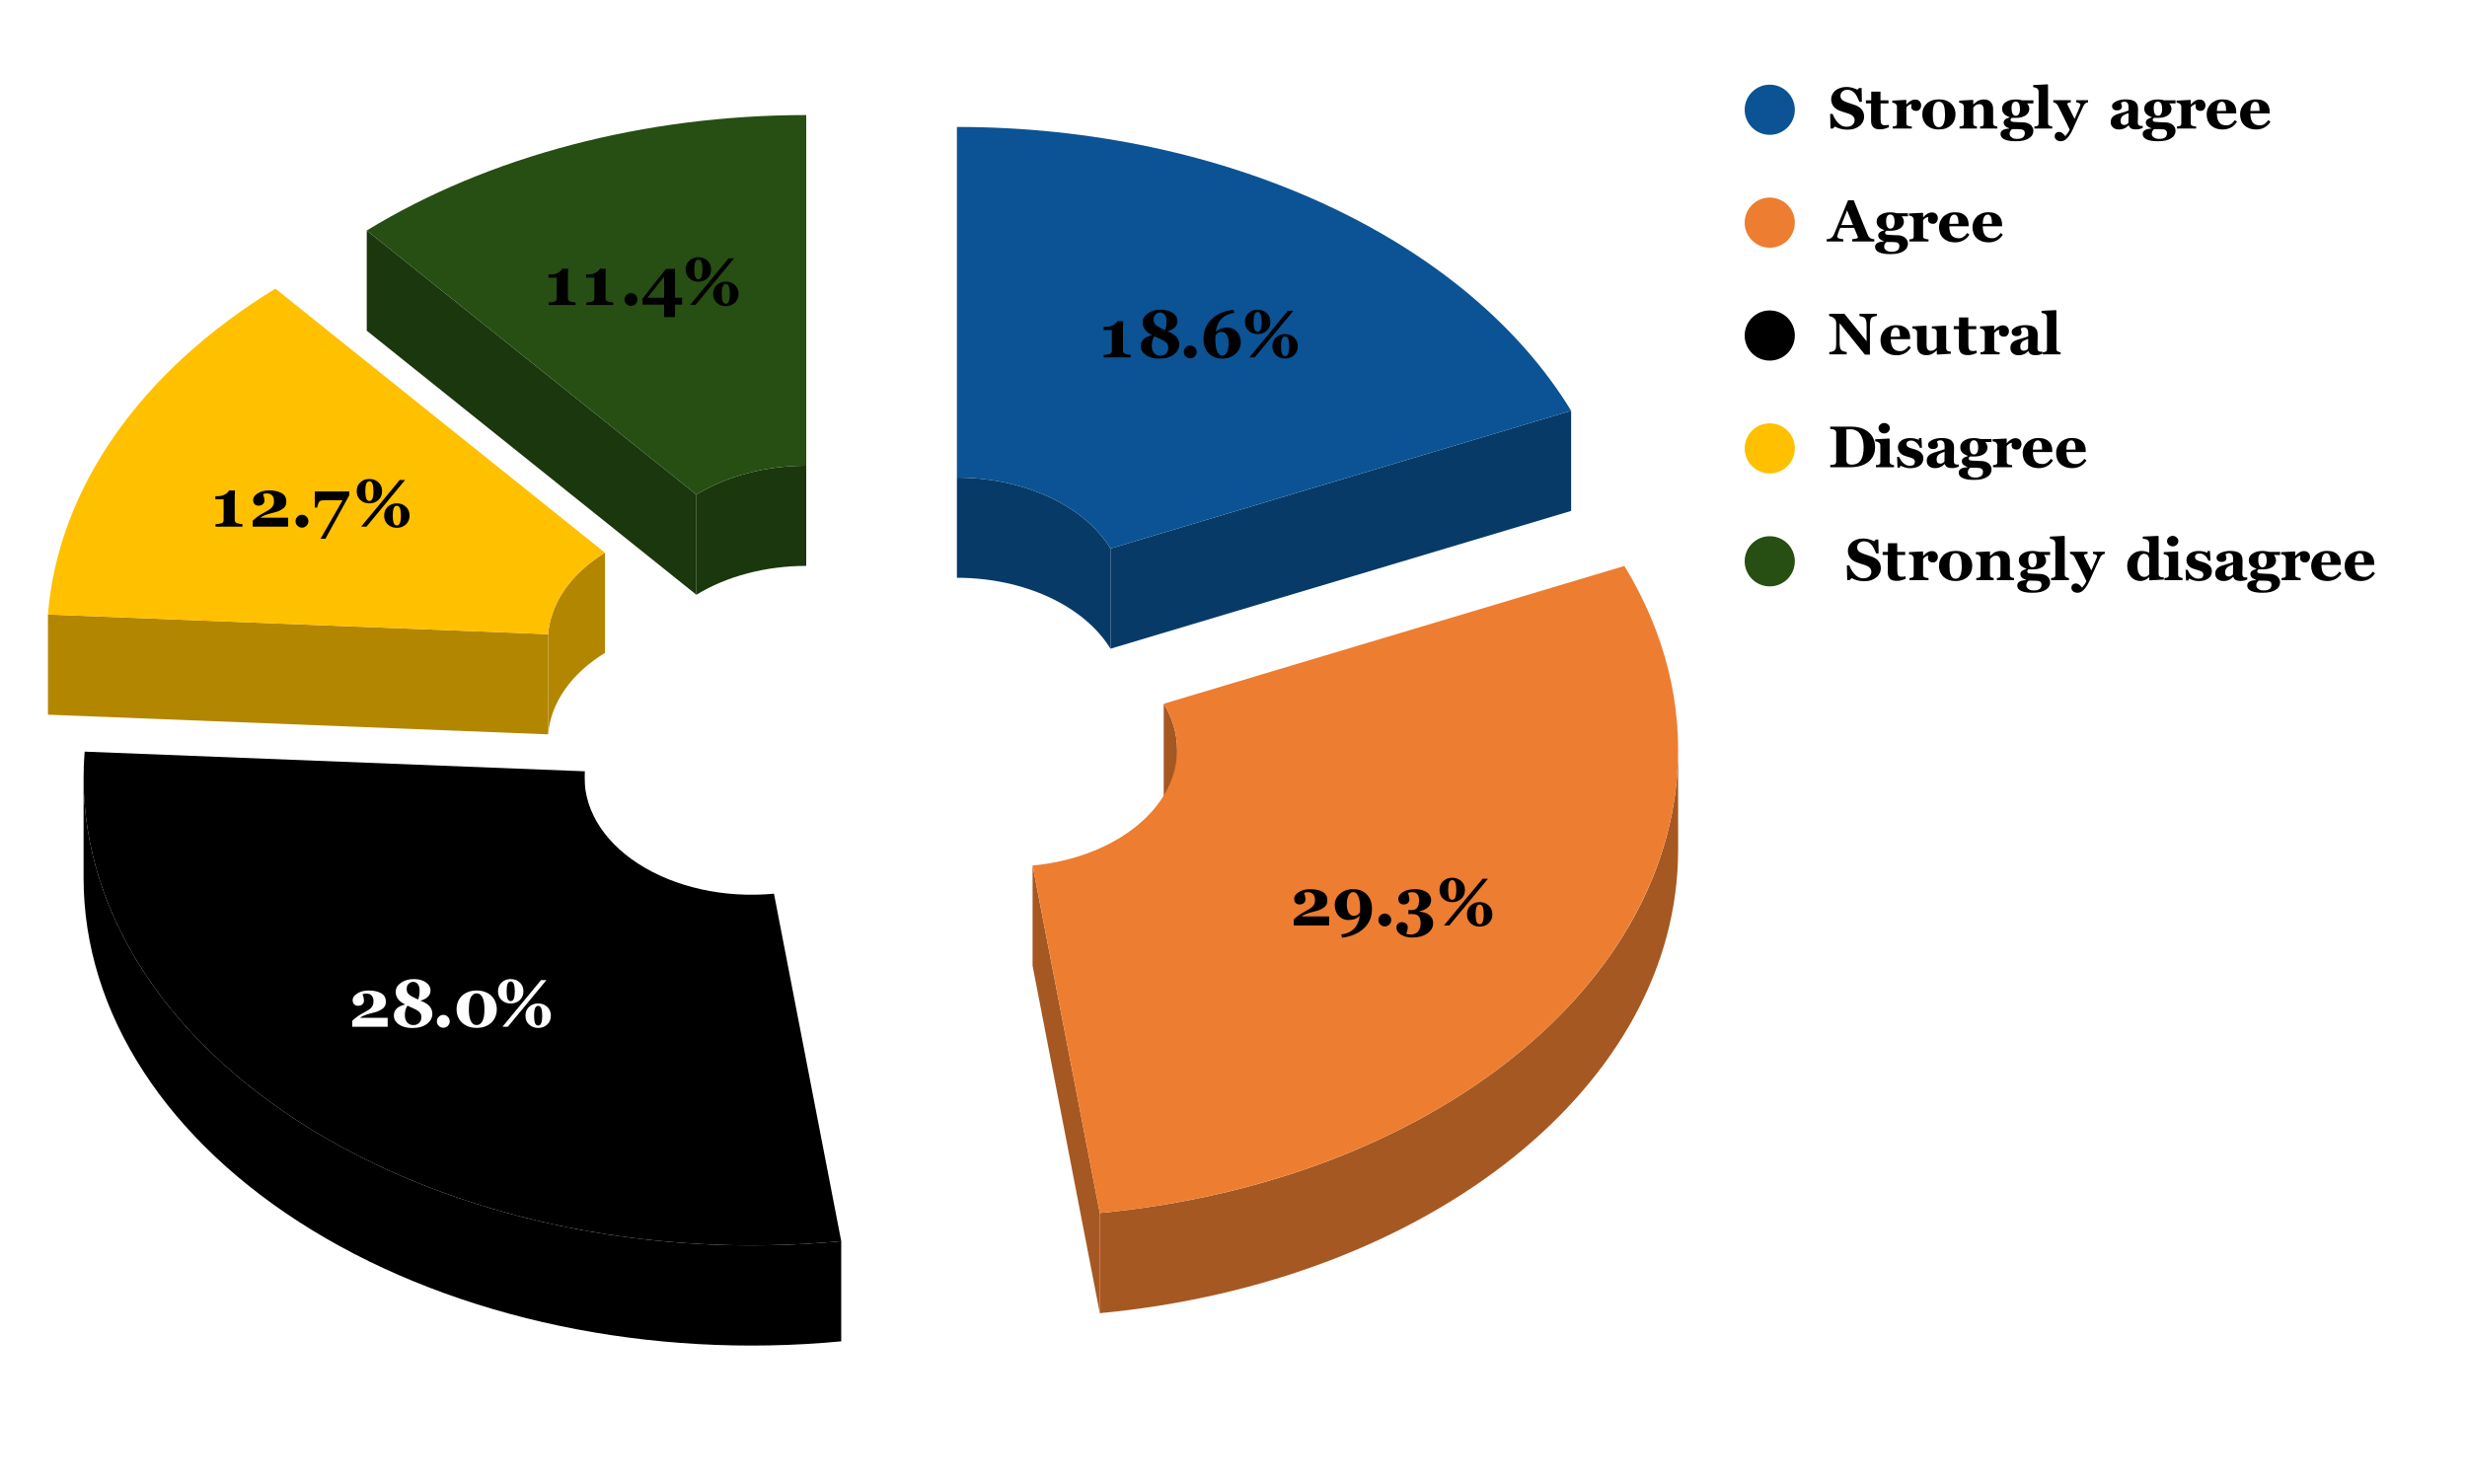
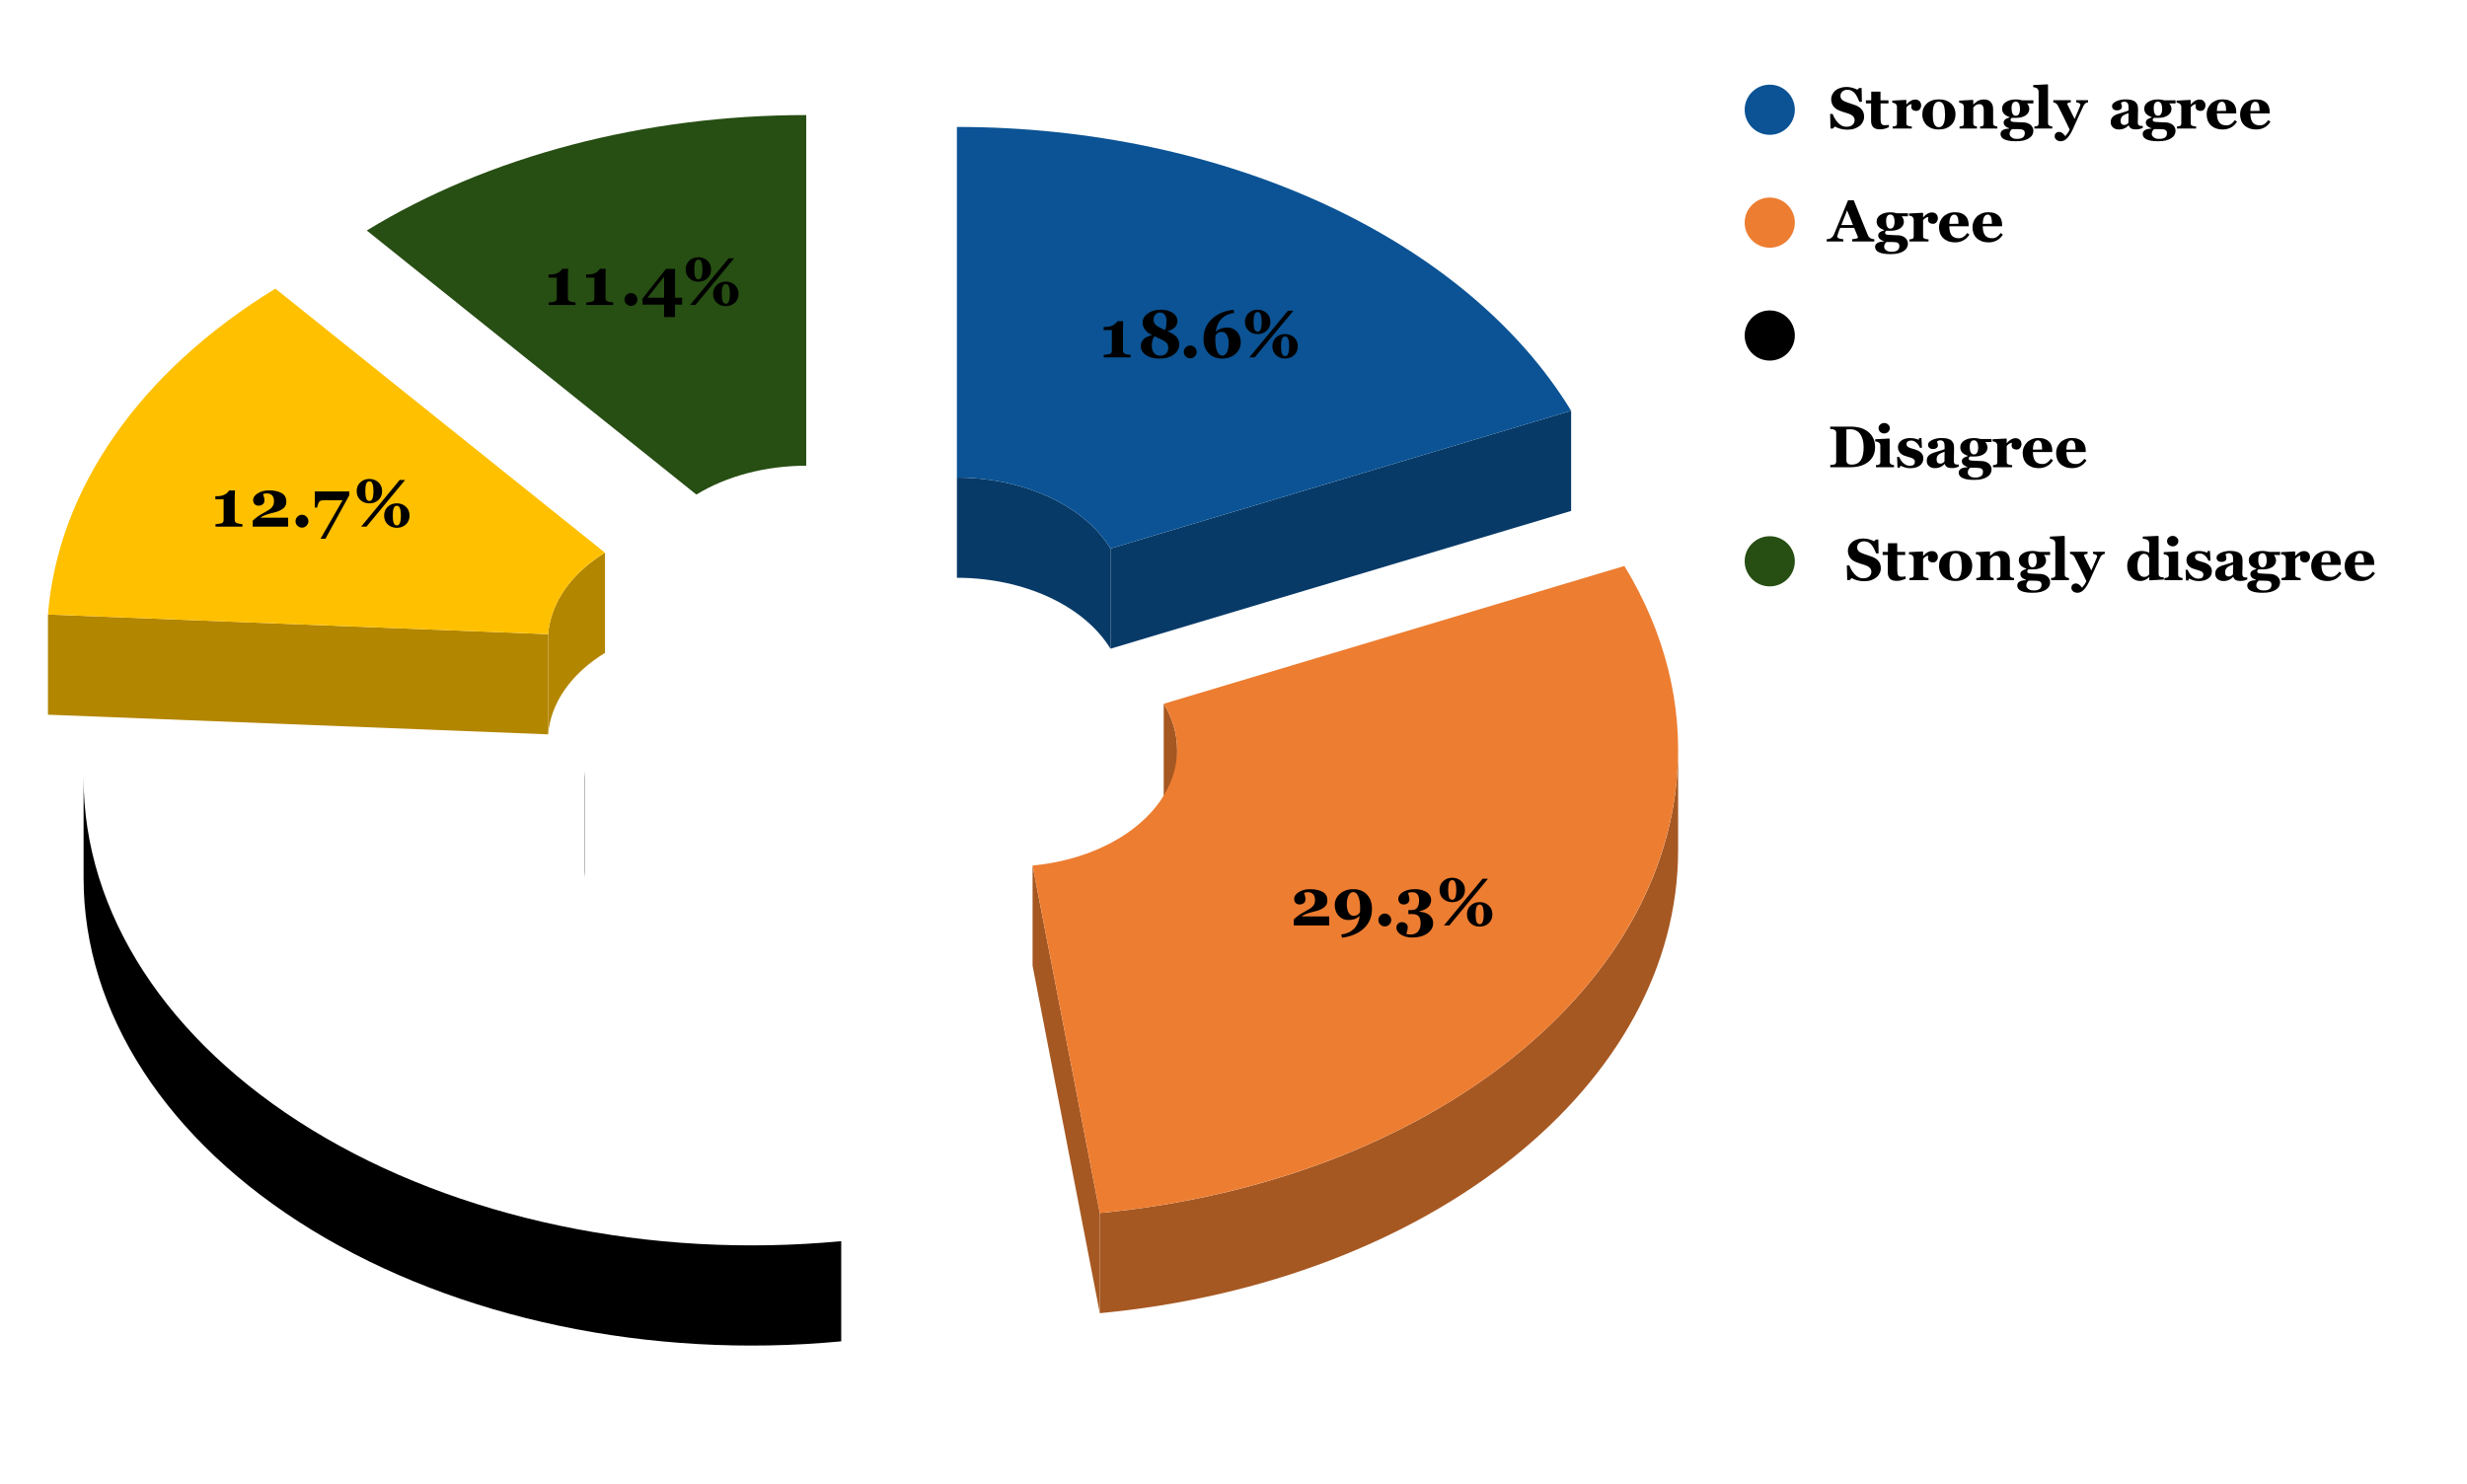
<svg xmlns="http://www.w3.org/2000/svg" xmlns:ns1="http://sodipodi.sourceforge.net/DTD/sodipodi-0.dtd" xmlns:ns2="http://www.inkscape.org/namespaces/inkscape" version="1.1" viewBox="0.0 0.0 590.0 355.0" fill="none" stroke="none" stroke-linecap="square" stroke-miterlimit="10" width="590" height="355" id="svg32" ns1:docname="Teachers encourage you to participate in extracurricular activities..svg" ns2:version="1.3.2 (091e20e, 2023-11-25, custom)">
  <defs id="defs32" />
  <ns1:namedview id="namedview32" pagecolor="#ffffff" bordercolor="#000000" borderopacity="0.25" ns2:showpageshadow="2" ns2:pageopacity="0.0" ns2:pagecheckerboard="0" ns2:deskcolor="#d1d1d1" ns2:zoom="1.7559322" ns2:cx="295" ns2:cy="177.39865" ns2:window-width="1920" ns2:window-height="1017" ns2:window-x="-8" ns2:window-y="-8" ns2:window-maximized="1" ns2:current-layer="svg32" />
  <path fill="#ffffff" d="M0 0L590.0 0L590.0 355.0L0 355.0L0 0Z" fill-rule="nonzero" id="path1" />
  <path fill="#083a68" d="M265.575 131.2L375.746 98.237L375.746 122.2L265.575 155.162Z" fill-rule="nonzero" id="path2" />
  <path fill="#083a68" d="M228.851 114.231C244.842 114.231 259.291 120.907 265.575 131.2L265.575 155.162C259.291 144.87 244.842 138.193 228.851 138.193Z" fill-rule="nonzero" id="path3" />
  <path fill="#0b5394" d="M228.851 30.362C292.812 30.362 350.608 57.067 375.746 98.237L265.575 131.2C259.291 120.907 244.842 114.231 228.851 114.231Z" fill-rule="nonzero" id="path4" />
  <path fill="#a65822" d="M246.946 207.019L263.029 290.128L263.029 314.091L246.946 230.981Z" fill-rule="nonzero" id="path5" />
  <path fill="#a65822" d="M401.335 203.278C401.335 259.236 342.246 306.579 263.029 314.091L263.029 290.128C342.246 282.617 401.335 235.274 401.335 179.315Z" fill-rule="nonzero" id="path6" />
  <path fill="#a65822" d="M278.309 168.328C280.43 171.801 281.523 175.539 281.523 179.315L281.523 203.278C281.523 199.501 280.43 195.763 278.309 192.29Z" fill-rule="nonzero" id="path7" />
  <path fill="#ed7d31" d="M388.48 135.365C408.082 167.468 405.14 204.137 380.526 234.502C355.913 264.867 312.452 285.442 263.029 290.128L246.946 207.019C259.302 205.847 270.167 200.703 276.321 193.112C282.474 185.521 283.209 176.354 278.309 168.328Z" fill-rule="nonzero" id="path8" />
-   <path fill="#1b370d" d="M166.541 118.292L87.711 55.133L87.711 79.095L166.541 142.255Z" fill-rule="nonzero" id="path9" />
-   <path fill="#1b370d" d="M166.541 118.292C173.818 113.842 183.154 111.389 192.817 111.389L192.817 135.351C183.154 135.351 173.818 137.804 166.541 142.255Z" fill-rule="nonzero" id="path10" />
  <path fill="#274e13" d="M87.711 55.133C116.82 37.331 154.163 27.52 192.817 27.52L192.817 111.389C183.154 111.389 173.818 113.842 166.541 118.292Z" fill-rule="nonzero" id="path11" />
  <path fill="#b38600" d="M131.091 151.68L11.467 146.978L11.467 170.94L131.091 175.643Z" fill-rule="nonzero" id="path12" />
  <path fill="#b38600" d="M131.091 151.68C131.693 144.169 136.595 137.145 144.689 132.195L144.689 156.157C136.595 161.107 131.693 168.131 131.091 175.643Z" fill-rule="nonzero" id="path13" />
  <path fill="#ffc000" d="M11.467 146.978C13.877 116.932 33.485 88.835 65.86 69.036L144.689 132.195C136.595 137.145 131.693 144.169 131.091 151.68Z" fill-rule="nonzero" id="path14" />
  <path fill="#000000" d="M201.184 320.823C155.494 325.156 109.357 315.458 74.635 294.222C39.912 272.987 19.99 242.286 19.99 210.01L19.99 186.048C19.99 218.323 39.912 249.025 74.635 270.26C109.357 291.495 155.494 301.193 201.184 296.861Z" fill-rule="nonzero" id="path15" />
  <path fill="#000000" d="M139.803 186.048C139.803 185.525 139.824 185.002 139.866 184.48L139.866 208.443C139.824 208.965 139.803 209.487 139.803 210.01Z" fill-rule="nonzero" id="path16" />
-   <path fill="#000000" d="M201.184 296.861C153.942 301.34 106.31 290.816 71.302 268.163C36.294 245.511 17.569 213.097 20.242 179.778L139.866 184.48C139.197 192.81 143.879 200.913 152.631 206.577C161.383 212.24 173.291 214.871 185.101 213.751Z" fill-rule="nonzero" id="path17" />
  <path fill="#000000" d="M270.406 85.476L263.969 85.476L263.969 84.883Q264.203 84.867 264.703 84.804Q265.219 84.742 265.406 84.679Q265.641 84.601 265.766 84.414Q265.906 84.226 265.906 83.898L265.906 78.945L263.938 78.945L263.938 78.195L264.36 78.195Q265.047 78.195 265.531 78.054Q266.031 77.898 266.36 77.695Q266.703 77.476 266.906 77.242Q267.125 77.008 267.25 76.82L268.625 76.82Q268.61 77.336 268.578 78.023Q268.563 78.695 268.563 79.226L268.563 83.804Q268.563 84.086 268.672 84.304Q268.797 84.508 269.031 84.617Q269.235 84.711 269.703 84.789Q270.188 84.867 270.406 84.883L270.406 85.476ZM282.031 82.367Q282.031 83.804 280.735 84.789Q279.453 85.773 277.25 85.773Q275.266 85.773 274.047 84.929Q272.828 84.086 272.828 82.789Q272.828 81.773 273.485 81.133Q274.141 80.476 275.547 80.148Q274.422 79.633 273.844 78.867Q273.266 78.086 273.266 77.133Q273.266 75.836 274.516 74.961Q275.766 74.07 277.594 74.07Q279.375 74.07 280.485 74.851Q281.594 75.633 281.594 76.789Q281.594 77.679 280.985 78.289Q280.391 78.883 279.188 79.242Q280.688 79.789 281.36 80.57Q282.031 81.351 282.031 82.367ZM278.985 76.773Q278.985 75.867 278.578 75.304Q278.172 74.742 277.453 74.742Q276.781 74.742 276.328 75.226Q275.891 75.695 275.891 76.445Q275.891 76.961 276.078 77.304Q276.281 77.648 276.641 77.914Q276.969 78.148 277.563 78.445Q278.156 78.726 278.625 78.961Q278.797 78.57 278.891 78.008Q278.985 77.445 278.985 76.773ZM279.406 83.164Q279.406 82.617 279.172 82.258Q278.938 81.898 278.5 81.601Q278.063 81.32 277.375 81.023Q276.703 80.726 276.094 80.429Q275.844 80.726 275.641 81.336Q275.453 81.945 275.453 82.633Q275.453 83.773 276 84.429Q276.563 85.07 277.469 85.07Q278.375 85.07 278.891 84.539Q279.406 84.008 279.406 83.164ZM286.188 84.179Q286.188 84.789 285.735 85.258Q285.281 85.711 284.656 85.711Q284.016 85.711 283.563 85.258Q283.11 84.804 283.11 84.179Q283.11 83.554 283.563 83.101Q284.016 82.633 284.656 82.633Q285.281 82.633 285.735 83.101Q286.188 83.554 286.188 84.179ZM296.735 81.851Q296.735 83.508 295.485 84.633Q294.235 85.758 292.297 85.758Q290.281 85.758 289.047 84.492Q287.828 83.211 287.828 81.07Q287.828 78.211 289.75 76.351Q291.688 74.476 295 74.086L295.172 74.851L294.344 74.992Q293.406 75.258 292.766 75.711Q292.125 76.148 291.719 76.726Q291.313 77.289 291.078 77.992Q290.86 78.679 290.75 79.367Q291.422 78.758 292.094 78.554Q292.766 78.336 293.531 78.336Q294.875 78.336 295.797 79.32Q296.735 80.289 296.735 81.851ZM293.844 82.07Q293.844 80.836 293.406 80.117Q292.969 79.383 292.25 79.383Q291.766 79.383 291.406 79.554Q291.047 79.711 290.688 80.226Q290.688 80.273 290.688 80.367Q290.688 80.461 290.672 80.617Q290.672 80.789 290.656 80.945Q290.656 81.086 290.656 81.195Q290.656 83.07 291.11 84.07Q291.578 85.054 292.297 85.054Q292.985 85.054 293.406 84.273Q293.844 83.492 293.844 82.07ZM303.813 76.992Q303.813 78.289 302.938 79.101Q302.063 79.914 300.781 79.914Q299.485 79.914 298.61 79.101Q297.735 78.289 297.735 76.992Q297.735 75.679 298.61 74.883Q299.485 74.07 300.766 74.07Q302.063 74.07 302.938 74.883Q303.813 75.679 303.813 76.992ZM301.75 77.008Q301.75 75.929 301.531 75.289Q301.328 74.633 300.766 74.633Q300.25 74.633 300.016 75.242Q299.797 75.851 299.797 76.929Q299.797 78.054 300 78.695Q300.219 79.336 300.797 79.336Q301.297 79.336 301.516 78.742Q301.75 78.133 301.75 77.008ZM310.375 82.82Q310.375 84.133 309.5 84.945Q308.625 85.758 307.344 85.758Q306.047 85.758 305.172 84.945Q304.297 84.133 304.297 82.82Q304.297 81.523 305.172 80.711Q306.047 79.898 307.328 79.898Q308.625 79.898 309.5 80.711Q310.375 81.523 310.375 82.82ZM308.313 82.836Q308.313 81.758 308.094 81.117Q307.891 80.476 307.328 80.476Q306.813 80.476 306.578 81.086Q306.36 81.679 306.36 82.758Q306.36 83.883 306.563 84.539Q306.781 85.179 307.36 85.179Q307.86 85.179 308.078 84.57Q308.313 83.961 308.313 82.836ZM309.313 74.32L300.078 85.476L298.797 85.476L308.016 74.32L309.313 74.32Z" fill-rule="nonzero" id="path18" />
  <path fill="#000000" d="M317.882 221.345L309.413 221.345L309.413 219.923Q309.976 219.36 310.632 218.907Q311.288 218.439 311.976 218.079Q312.695 217.689 313.179 217.392Q313.679 217.095 313.96 216.767Q314.242 216.454 314.367 216.095Q314.492 215.735 314.492 215.298Q314.492 214.298 314.023 213.845Q313.554 213.392 312.773 213.392Q312.538 213.392 312.32 213.439Q312.101 213.47 311.867 213.564Q311.992 213.907 312.101 214.282Q312.21 214.657 312.21 215.126Q312.21 215.673 311.804 216.001Q311.413 216.329 310.788 216.329Q310.21 216.329 309.851 215.954Q309.507 215.564 309.507 215.017Q309.507 214.064 310.617 213.376Q311.726 212.673 313.32 212.673Q315.163 212.673 316.304 213.314Q317.445 213.939 317.445 215.345Q317.445 216.079 317.132 216.532Q316.835 216.97 316.257 217.298Q315.726 217.61 315.085 217.814Q314.46 218.001 313.726 218.173Q312.96 218.376 312.382 218.595Q311.804 218.814 311.367 219.11L311.367 219.204L317.882 219.204L317.882 221.345ZM328.117 217.376Q328.117 220.22 326.195 222.032Q324.273 223.845 320.945 224.282L320.773 223.501L321.601 223.36Q322.554 223.095 323.179 222.657Q323.82 222.235 324.226 221.657Q324.648 221.064 324.867 220.407Q325.085 219.751 325.195 219.064Q324.507 219.657 323.867 219.86Q323.226 220.048 322.413 220.048Q321.742 220.048 321.148 219.782Q320.57 219.517 320.148 219.048Q319.71 218.579 319.46 217.923Q319.21 217.267 319.21 216.485Q319.21 214.845 320.476 213.767Q321.742 212.673 323.648 212.673Q325.695 212.673 326.898 213.954Q328.117 215.22 328.117 217.376ZM325.273 217.798Q325.273 217.689 325.273 217.532Q325.288 217.376 325.288 217.235Q325.288 215.36 324.835 214.36Q324.382 213.36 323.663 213.36Q322.976 213.36 322.538 214.126Q322.101 214.876 322.101 216.314Q322.101 217.564 322.538 218.314Q322.992 219.048 323.71 219.048Q324.163 219.048 324.538 218.876Q324.929 218.689 325.257 218.189Q325.257 218.157 325.257 218.064Q325.273 217.954 325.273 217.798ZM332.726 220.048Q332.726 220.657 332.273 221.126Q331.82 221.579 331.195 221.579Q330.554 221.579 330.101 221.126Q329.648 220.673 329.648 220.048Q329.648 219.423 330.101 218.97Q330.554 218.501 331.195 218.501Q331.82 218.501 332.273 218.97Q332.726 219.423 332.726 220.048ZM341.648 218.72Q342.117 219.032 342.429 219.548Q342.742 220.064 342.742 220.829Q342.742 222.298 341.335 223.267Q339.945 224.235 337.742 224.235Q336.163 224.235 335.054 223.548Q333.96 222.876 333.96 221.892Q333.96 221.329 334.32 220.954Q334.679 220.564 335.273 220.564Q335.882 220.564 336.273 220.907Q336.679 221.235 336.679 221.798Q336.679 222.173 336.538 222.642Q336.398 223.126 336.32 223.345Q336.492 223.423 336.757 223.47Q337.038 223.517 337.413 223.517Q337.867 223.517 338.288 223.36Q338.726 223.22 339.054 222.876Q339.382 222.532 339.57 222.048Q339.757 221.579 339.757 220.798Q339.757 220.345 339.663 219.954Q339.585 219.548 339.367 219.251Q339.148 218.954 338.773 218.798Q338.398 218.626 337.804 218.626L336.82 218.626L336.82 217.673L337.523 217.673Q338.507 217.673 338.945 217.095Q339.382 216.517 339.382 215.314Q339.382 214.36 338.96 213.876Q338.538 213.392 337.726 213.392Q337.429 213.392 337.195 213.439Q336.976 213.47 336.742 213.564Q336.82 213.829 336.945 214.314Q337.07 214.782 337.07 215.11Q337.07 215.673 336.679 216.001Q336.304 216.329 335.695 216.329Q335.101 216.329 334.757 215.954Q334.413 215.564 334.413 215.017Q334.413 214.048 335.523 213.36Q336.648 212.673 338.351 212.673Q339.523 212.673 340.288 212.954Q341.054 213.22 341.507 213.626Q341.945 214.017 342.101 214.47Q342.273 214.907 342.273 215.267Q342.273 215.61 342.132 216.048Q341.992 216.485 341.71 216.814Q341.367 217.204 340.804 217.501Q340.257 217.782 339.507 217.939L339.507 218.064Q340.023 218.095 340.601 218.251Q341.195 218.407 341.648 218.72ZM350.351 212.86Q350.351 214.157 349.476 214.97Q348.601 215.782 347.32 215.782Q346.023 215.782 345.148 214.97Q344.273 214.157 344.273 212.86Q344.273 211.548 345.148 210.751Q346.023 209.939 347.304 209.939Q348.601 209.939 349.476 210.751Q350.351 211.548 350.351 212.86ZM348.288 212.876Q348.288 211.798 348.07 211.157Q347.867 210.501 347.304 210.501Q346.788 210.501 346.554 211.11Q346.335 211.72 346.335 212.798Q346.335 213.923 346.538 214.564Q346.757 215.204 347.335 215.204Q347.835 215.204 348.054 214.61Q348.288 214.001 348.288 212.876ZM356.913 218.689Q356.913 220.001 356.038 220.814Q355.163 221.626 353.882 221.626Q352.585 221.626 351.71 220.814Q350.835 220.001 350.835 218.689Q350.835 217.392 351.71 216.579Q352.585 215.767 353.867 215.767Q355.163 215.767 356.038 216.579Q356.913 217.392 356.913 218.689ZM354.851 218.704Q354.851 217.626 354.632 216.985Q354.429 216.345 353.867 216.345Q353.351 216.345 353.117 216.954Q352.898 217.548 352.898 218.626Q352.898 219.751 353.101 220.407Q353.32 221.048 353.898 221.048Q354.398 221.048 354.617 220.439Q354.851 219.829 354.851 218.704ZM355.851 210.189L346.617 221.345L345.335 221.345L354.554 210.189L355.851 210.189Z" fill-rule="nonzero" id="path19" />
  <path fill="#000000" d="M92.712 245.583L84.243 245.583L84.243 244.161Q84.806 243.598 85.462 243.145Q86.118 242.676 86.806 242.317Q87.525 241.926 88.009 241.63Q88.509 241.333 88.79 241.005Q89.072 240.692 89.197 240.333Q89.322 239.973 89.322 239.536Q89.322 238.536 88.853 238.083Q88.384 237.63 87.603 237.63Q87.368 237.63 87.15 237.676Q86.931 237.708 86.697 237.801Q86.822 238.145 86.931 238.52Q87.04 238.895 87.04 239.364Q87.04 239.911 86.634 240.239Q86.243 240.567 85.618 240.567Q85.04 240.567 84.681 240.192Q84.337 239.801 84.337 239.255Q84.337 238.301 85.447 237.614Q86.556 236.911 88.15 236.911Q89.993 236.911 91.134 237.551Q92.275 238.176 92.275 239.583Q92.275 240.317 91.962 240.77Q91.665 241.208 91.087 241.536Q90.556 241.848 89.915 242.051Q89.29 242.239 88.556 242.411Q87.79 242.614 87.212 242.833Q86.634 243.051 86.197 243.348L86.197 243.442L92.712 243.442L92.712 245.583ZM103.4 242.473Q103.4 243.911 102.103 244.895Q100.822 245.88 98.618 245.88Q96.634 245.88 95.415 245.036Q94.197 244.192 94.197 242.895Q94.197 241.88 94.853 241.239Q95.509 240.583 96.915 240.255Q95.79 239.739 95.212 238.973Q94.634 238.192 94.634 237.239Q94.634 235.942 95.884 235.067Q97.134 234.176 98.962 234.176Q100.743 234.176 101.853 234.958Q102.962 235.739 102.962 236.895Q102.962 237.786 102.353 238.395Q101.759 238.989 100.556 239.348Q102.056 239.895 102.728 240.676Q103.4 241.458 103.4 242.473ZM100.353 236.88Q100.353 235.973 99.947 235.411Q99.54 234.848 98.822 234.848Q98.15 234.848 97.697 235.333Q97.259 235.801 97.259 236.551Q97.259 237.067 97.447 237.411Q97.65 237.755 98.009 238.02Q98.337 238.255 98.931 238.551Q99.525 238.833 99.993 239.067Q100.165 238.676 100.259 238.114Q100.353 237.551 100.353 236.88ZM100.775 243.27Q100.775 242.723 100.54 242.364Q100.306 242.005 99.868 241.708Q99.431 241.426 98.743 241.13Q98.072 240.833 97.462 240.536Q97.212 240.833 97.009 241.442Q96.822 242.051 96.822 242.739Q96.822 243.88 97.368 244.536Q97.931 245.176 98.837 245.176Q99.743 245.176 100.259 244.645Q100.775 244.114 100.775 243.27ZM107.556 244.286Q107.556 244.895 107.103 245.364Q106.65 245.817 106.025 245.817Q105.384 245.817 104.931 245.364Q104.478 244.911 104.478 244.286Q104.478 243.661 104.931 243.208Q105.384 242.739 106.025 242.739Q106.65 242.739 107.103 243.208Q107.556 243.661 107.556 244.286ZM117.634 238.301Q118.228 238.926 118.509 239.723Q118.806 240.52 118.806 241.38Q118.806 242.411 118.447 243.239Q118.087 244.051 117.478 244.63Q116.822 245.223 115.962 245.536Q115.103 245.848 113.993 245.848Q112.806 245.848 111.9 245.489Q111.009 245.114 110.4 244.505Q109.806 243.911 109.493 243.114Q109.197 242.301 109.197 241.38Q109.197 240.473 109.478 239.692Q109.775 238.911 110.384 238.27Q110.978 237.661 111.884 237.286Q112.806 236.911 113.993 236.911Q115.228 236.911 116.134 237.301Q117.056 237.676 117.634 238.301ZM115.431 244.114Q115.665 243.598 115.759 242.958Q115.853 242.301 115.853 241.38Q115.853 240.551 115.759 239.895Q115.681 239.223 115.462 238.708Q115.243 238.176 114.884 237.895Q114.525 237.598 114.009 237.598Q113.478 237.598 113.118 237.895Q112.759 238.176 112.525 238.692Q112.322 239.176 112.228 239.864Q112.134 240.551 112.134 241.38Q112.134 242.255 112.212 242.864Q112.306 243.473 112.525 244.036Q112.712 244.536 113.072 244.848Q113.447 245.161 113.993 245.161Q114.493 245.161 114.853 244.88Q115.228 244.598 115.431 244.114ZM125.181 237.098Q125.181 238.395 124.306 239.208Q123.431 240.02 122.15 240.02Q120.853 240.02 119.978 239.208Q119.103 238.395 119.103 237.098Q119.103 235.786 119.978 234.989Q120.853 234.176 122.134 234.176Q123.431 234.176 124.306 234.989Q125.181 235.786 125.181 237.098ZM123.118 237.114Q123.118 236.036 122.9 235.395Q122.697 234.739 122.134 234.739Q121.618 234.739 121.384 235.348Q121.165 235.958 121.165 237.036Q121.165 238.161 121.368 238.801Q121.587 239.442 122.165 239.442Q122.665 239.442 122.884 238.848Q123.118 238.239 123.118 237.114ZM131.743 242.926Q131.743 244.239 130.868 245.051Q129.993 245.864 128.712 245.864Q127.415 245.864 126.54 245.051Q125.665 244.239 125.665 242.926Q125.665 241.63 126.54 240.817Q127.415 240.005 128.697 240.005Q129.993 240.005 130.868 240.817Q131.743 241.63 131.743 242.926ZM129.681 242.942Q129.681 241.864 129.462 241.223Q129.259 240.583 128.697 240.583Q128.181 240.583 127.947 241.192Q127.728 241.786 127.728 242.864Q127.728 243.989 127.931 244.645Q128.15 245.286 128.728 245.286Q129.228 245.286 129.447 244.676Q129.681 244.067 129.681 242.942ZM130.681 234.426L121.447 245.583L120.165 245.583L129.384 234.426L130.681 234.426Z" fill-rule="nonzero" id="path20" style="fill:#ffffff" />
  <path fill="#000000" d="M57.976 125.961L51.538 125.961L51.538 125.368Q51.773 125.352 52.273 125.29Q52.788 125.227 52.976 125.165Q53.21 125.086 53.335 124.899Q53.476 124.711 53.476 124.383L53.476 119.43L51.507 119.43L51.507 118.68L51.929 118.68Q52.616 118.68 53.101 118.54Q53.601 118.383 53.929 118.18Q54.273 117.961 54.476 117.727Q54.695 117.493 54.82 117.305L56.195 117.305Q56.179 117.821 56.148 118.508Q56.132 119.18 56.132 119.711L56.132 124.29Q56.132 124.571 56.241 124.79Q56.366 124.993 56.601 125.102Q56.804 125.196 57.273 125.274Q57.757 125.352 57.976 125.368L57.976 125.961ZM68.913 125.961L60.445 125.961L60.445 124.54Q61.007 123.977 61.663 123.524Q62.32 123.055 63.007 122.696Q63.726 122.305 64.21 122.008Q64.71 121.711 64.991 121.383Q65.273 121.071 65.398 120.711Q65.523 120.352 65.523 119.915Q65.523 118.915 65.054 118.461Q64.585 118.008 63.804 118.008Q63.57 118.008 63.351 118.055Q63.132 118.086 62.898 118.18Q63.023 118.524 63.132 118.899Q63.241 119.274 63.241 119.743Q63.241 120.29 62.835 120.618Q62.445 120.946 61.82 120.946Q61.241 120.946 60.882 120.571Q60.538 120.18 60.538 119.633Q60.538 118.68 61.648 117.993Q62.757 117.29 64.351 117.29Q66.195 117.29 67.335 117.93Q68.476 118.555 68.476 119.961Q68.476 120.696 68.163 121.149Q67.866 121.586 67.288 121.915Q66.757 122.227 66.116 122.43Q65.491 122.618 64.757 122.79Q63.991 122.993 63.413 123.211Q62.835 123.43 62.398 123.727L62.398 123.821L68.913 123.821L68.913 125.961ZM73.757 124.665Q73.757 125.274 73.304 125.743Q72.851 126.196 72.226 126.196Q71.585 126.196 71.132 125.743Q70.679 125.29 70.679 124.665Q70.679 124.04 71.132 123.586Q71.585 123.118 72.226 123.118Q72.851 123.118 73.304 123.586Q73.757 124.04 73.757 124.665ZM83.523 118.477L77.835 128.852L76.663 128.852L81.929 119.649L78.351 119.649Q77.679 119.649 77.288 119.665Q76.913 119.665 76.585 119.805Q76.335 119.93 76.148 120.352Q75.96 120.774 75.851 121.399L75.288 121.399L75.288 117.54L83.523 117.54L83.523 118.477ZM91.382 117.477Q91.382 118.774 90.507 119.586Q89.632 120.399 88.351 120.399Q87.054 120.399 86.179 119.586Q85.304 118.774 85.304 117.477Q85.304 116.165 86.179 115.368Q87.054 114.555 88.335 114.555Q89.632 114.555 90.507 115.368Q91.382 116.165 91.382 117.477ZM89.32 117.493Q89.32 116.415 89.101 115.774Q88.898 115.118 88.335 115.118Q87.82 115.118 87.585 115.727Q87.366 116.336 87.366 117.415Q87.366 118.54 87.57 119.18Q87.788 119.821 88.366 119.821Q88.866 119.821 89.085 119.227Q89.32 118.618 89.32 117.493ZM97.945 123.305Q97.945 124.618 97.07 125.43Q96.195 126.243 94.913 126.243Q93.616 126.243 92.741 125.43Q91.866 124.618 91.866 123.305Q91.866 122.008 92.741 121.196Q93.616 120.383 94.898 120.383Q96.195 120.383 97.07 121.196Q97.945 122.008 97.945 123.305ZM95.882 123.321Q95.882 122.243 95.663 121.602Q95.46 120.961 94.898 120.961Q94.382 120.961 94.148 121.571Q93.929 122.165 93.929 123.243Q93.929 124.368 94.132 125.024Q94.351 125.665 94.929 125.665Q95.429 125.665 95.648 125.055Q95.882 124.446 95.882 123.321ZM96.882 114.805L87.648 125.961L86.366 125.961L95.585 114.805L96.882 114.805Z" fill-rule="nonzero" id="path21" />
  <path fill="#000000" d="M137.655 72.939L131.217 72.939L131.217 72.345Q131.452 72.329 131.952 72.267Q132.467 72.204 132.655 72.142Q132.889 72.064 133.014 71.876Q133.155 71.689 133.155 71.36L133.155 66.407L131.186 66.407L131.186 65.657L131.608 65.657Q132.295 65.657 132.78 65.517Q133.28 65.36 133.608 65.157Q133.952 64.939 134.155 64.704Q134.373 64.47 134.498 64.282L135.873 64.282Q135.858 64.798 135.827 65.485Q135.811 66.157 135.811 66.689L135.811 71.267Q135.811 71.548 135.92 71.767Q136.045 71.97 136.28 72.079Q136.483 72.173 136.952 72.251Q137.436 72.329 137.655 72.345L137.655 72.939ZM146.655 72.939L140.217 72.939L140.217 72.345Q140.452 72.329 140.952 72.267Q141.467 72.204 141.655 72.142Q141.889 72.064 142.014 71.876Q142.155 71.689 142.155 71.36L142.155 66.407L140.186 66.407L140.186 65.657L140.608 65.657Q141.295 65.657 141.78 65.517Q142.28 65.36 142.608 65.157Q142.952 64.939 143.155 64.704Q143.373 64.47 143.498 64.282L144.873 64.282Q144.858 64.798 144.827 65.485Q144.811 66.157 144.811 66.689L144.811 71.267Q144.811 71.548 144.92 71.767Q145.045 71.97 145.28 72.079Q145.483 72.173 145.952 72.251Q146.436 72.329 146.655 72.345L146.655 72.939ZM152.436 71.642Q152.436 72.251 151.983 72.72Q151.53 73.173 150.905 73.173Q150.264 73.173 149.811 72.72Q149.358 72.267 149.358 71.642Q149.358 71.017 149.811 70.564Q150.264 70.095 150.905 70.095Q151.53 70.095 151.983 70.564Q152.436 71.017 152.436 71.642ZM163.123 72.86L161.436 72.86L161.436 75.829L158.827 75.829L158.827 72.86L153.655 72.86L153.655 71.423L159.264 64.314L161.436 64.314L161.436 71.204L163.123 71.204L163.123 72.86ZM158.827 71.204L158.827 66.189L154.842 71.204L158.827 71.204ZM170.061 64.454Q170.061 65.751 169.186 66.564Q168.311 67.376 167.03 67.376Q165.733 67.376 164.858 66.564Q163.983 65.751 163.983 64.454Q163.983 63.142 164.858 62.345Q165.733 61.532 167.014 61.532Q168.311 61.532 169.186 62.345Q170.061 63.142 170.061 64.454ZM167.998 64.47Q167.998 63.392 167.78 62.751Q167.577 62.095 167.014 62.095Q166.498 62.095 166.264 62.704Q166.045 63.313 166.045 64.392Q166.045 65.517 166.248 66.157Q166.467 66.798 167.045 66.798Q167.545 66.798 167.764 66.204Q167.998 65.595 167.998 64.47ZM176.623 70.282Q176.623 71.595 175.748 72.407Q174.873 73.22 173.592 73.22Q172.295 73.22 171.42 72.407Q170.545 71.595 170.545 70.282Q170.545 68.985 171.42 68.173Q172.295 67.36 173.577 67.36Q174.873 67.36 175.748 68.173Q176.623 68.985 176.623 70.282ZM174.561 70.298Q174.561 69.22 174.342 68.579Q174.139 67.939 173.577 67.939Q173.061 67.939 172.827 68.548Q172.608 69.142 172.608 70.22Q172.608 71.345 172.811 72.001Q173.03 72.642 173.608 72.642Q174.108 72.642 174.327 72.032Q174.561 71.423 174.561 70.298ZM175.561 61.782L166.327 72.939L165.045 72.939L174.264 61.782L175.561 61.782Z" fill-rule="nonzero" id="path22" />
  <path fill="#0b5394" d="M429.25 26.25C429.25 29.564 426.564 32.25 423.25 32.25C419.936 32.25 417.25 29.564 417.25 26.25C417.25 22.936 419.936 20.25 423.25 20.25C426.564 20.25 429.25 22.936 429.25 26.25Z" fill-rule="nonzero" id="path23" />
  <path fill="#000000" d="M441.797 31.016Q440.906 31.016 440.125 30.797Q439.359 30.578 438.828 30.266L438.359 30.75L437.781 30.75L437.688 27.25L438.281 27.25Q438.469 27.734 438.781 28.297Q439.094 28.844 439.5 29.281Q439.906 29.75 440.422 30.031Q440.938 30.312 441.625 30.312Q442.562 30.312 443.047 29.859Q443.547 29.406 443.547 28.719Q443.547 28.156 443.125 27.766Q442.719 27.375 441.828 27.094Q441.25 26.922 440.766 26.766Q440.297 26.594 439.875 26.438Q438.891 26.047 438.406 25.328Q437.938 24.594 437.938 23.703Q437.938 23.141 438.188 22.625Q438.438 22.094 438.906 21.672Q439.359 21.281 440.062 21.047Q440.766 20.797 441.594 20.797Q442.391 20.797 443.094 21.016Q443.812 21.234 444.203 21.453L444.625 21.047L445.219 21.047L445.281 24.359L444.688 24.359Q444.484 23.828 444.203 23.266Q443.922 22.703 443.625 22.344Q443.281 21.938 442.844 21.703Q442.406 21.469 441.828 21.469Q441.078 21.469 440.609 21.891Q440.156 22.312 440.156 22.922Q440.156 23.5 440.562 23.875Q440.969 24.234 441.828 24.516Q442.328 24.688 442.844 24.859Q443.375 25.031 443.797 25.188Q444.781 25.578 445.297 26.25Q445.812 26.922 445.812 27.922Q445.812 28.547 445.516 29.141Q445.234 29.719 444.734 30.109Q444.188 30.547 443.469 30.781Q442.75 31.016 441.797 31.016ZM451.734 30.438Q451.297 30.625 450.797 30.781Q450.297 30.938 449.578 30.938Q448.516 30.938 448.0 30.422Q447.484 29.891 447.484 28.938L447.484 24.734L446.25 24.734L446.25 24.0L447.516 24.0L447.516 21.922L449.734 21.922L449.734 24.0L451.641 24.0L451.641 24.734L449.75 24.734L449.75 28.484Q449.75 29.281 449.969 29.625Q450.188 29.953 450.766 29.953Q450.953 29.953 451.281 29.922Q451.609 29.891 451.734 29.859L451.734 30.438ZM459.453 25.219Q459.453 25.734 459.125 26.141Q458.812 26.531 458.281 26.531Q457.781 26.531 457.438 26.281Q457.094 26.016 457.094 25.531Q457.094 25.281 457.125 25.156Q457.172 25.016 457.188 24.906Q456.875 24.922 456.531 25.125Q456.188 25.328 455.922 25.672L455.922 29.422Q455.922 29.656 455.984 29.828Q456.062 29.984 456.25 30.062Q456.391 30.141 456.719 30.203Q457.062 30.25 457.219 30.25L457.219 30.75L452.641 30.75L452.641 30.25Q452.812 30.234 452.984 30.219Q453.172 30.188 453.297 30.141Q453.516 30.078 453.594 29.922Q453.672 29.766 453.672 29.5L453.672 25.531Q453.672 25.281 453.547 25.094Q453.438 24.891 453.281 24.781Q453.156 24.688 452.969 24.641Q452.781 24.578 452.547 24.562L452.547 24.062L455.812 23.891L455.922 23.984L455.922 24.984L455.938 24.984Q456.406 24.438 456.938 24.125Q457.469 23.812 458.047 23.812Q458.688 23.812 459.062 24.203Q459.453 24.594 459.453 25.219ZM466.625 24.781Q467.125 25.25 467.391 25.906Q467.672 26.562 467.672 27.328Q467.672 28.078 467.406 28.766Q467.141 29.438 466.641 29.906Q466.094 30.422 465.344 30.703Q464.594 30.969 463.625 30.969Q462.797 30.969 462.094 30.734Q461.391 30.484 460.859 30.016Q460.344 29.547 460.031 28.875Q459.734 28.203 459.734 27.375Q459.734 26.547 460.0 25.922Q460.266 25.281 460.781 24.781Q461.297 24.297 462.031 24.031Q462.781 23.766 463.688 23.766Q464.656 23.766 465.375 24.031Q466.109 24.297 466.625 24.781ZM464.875 29.516Q465.031 29.125 465.094 28.578Q465.172 28.031 465.172 27.312Q465.172 26.828 465.094 26.219Q465.031 25.609 464.891 25.25Q464.734 24.812 464.438 24.578Q464.156 24.328 463.703 24.328Q463.219 24.328 462.922 24.594Q462.641 24.859 462.484 25.281Q462.344 25.672 462.281 26.203Q462.234 26.719 462.234 27.281Q462.234 28.031 462.281 28.516Q462.328 29.0 462.516 29.5Q462.672 29.922 462.953 30.172Q463.25 30.422 463.703 30.422Q464.125 30.422 464.406 30.188Q464.703 29.953 464.875 29.516ZM477.672 30.75L473.562 30.75L473.562 30.25Q473.688 30.234 473.859 30.219Q474.047 30.203 474.156 30.141Q474.297 30.078 474.359 29.938Q474.422 29.781 474.422 29.5L474.422 26.312Q474.422 25.609 474.156 25.266Q473.906 24.906 473.406 24.906Q473.125 24.906 472.891 24.984Q472.656 25.062 472.438 25.219Q472.234 25.359 472.109 25.516Q472.0 25.656 471.922 25.766L471.922 29.438Q471.922 29.672 471.984 29.828Q472.047 29.984 472.203 30.078Q472.312 30.141 472.469 30.188Q472.641 30.234 472.797 30.25L472.797 30.75L468.641 30.75L468.641 30.25Q468.812 30.234 468.984 30.219Q469.172 30.188 469.297 30.141Q469.516 30.078 469.594 29.922Q469.672 29.766 469.672 29.5L469.672 25.531Q469.672 25.312 469.562 25.109Q469.453 24.906 469.281 24.781Q469.156 24.688 468.969 24.641Q468.781 24.578 468.547 24.562L468.547 24.062L471.812 23.891L471.922 23.984L471.922 24.984L471.938 24.984Q472.141 24.812 472.406 24.578Q472.688 24.328 472.906 24.188Q473.172 24.016 473.578 23.906Q473.984 23.781 474.453 23.781Q475.562 23.781 476.109 24.422Q476.672 25.047 476.672 26.094L476.672 29.438Q476.672 29.703 476.75 29.859Q476.828 30.0 477.031 30.094Q477.141 30.141 477.297 30.188Q477.469 30.234 477.672 30.25L477.672 30.75ZM486.297 24.734L484.797 24.734Q485.062 25.031 485.188 25.375Q485.328 25.703 485.328 26.062Q485.328 26.531 485.078 26.953Q484.828 27.359 484.422 27.625Q484.0 27.891 483.438 28.047Q482.875 28.188 482.219 28.188L481.109 28.188Q481.031 28.25 480.922 28.391Q480.828 28.516 480.828 28.641Q480.828 28.938 481.062 29.062Q481.312 29.172 481.938 29.188Q482.562 29.203 483.188 29.25Q483.828 29.281 484.109 29.281Q484.5 29.312 484.891 29.453Q485.281 29.594 485.562 29.812Q485.875 30.047 486.078 30.422Q486.297 30.797 486.297 31.281Q486.297 31.797 486.047 32.25Q485.797 32.719 485.281 33.047Q484.734 33.406 483.984 33.594Q483.234 33.781 482.109 33.781Q480.312 33.781 479.375 33.344Q478.438 32.906 478.438 32.031Q478.438 31.5 478.938 31.141Q479.453 30.797 480.516 30.766L480.516 30.688Q479.891 30.469 479.531 30.125Q479.188 29.766 479.188 29.297Q479.188 29.016 479.328 28.812Q479.469 28.609 479.688 28.469Q479.875 28.344 480.141 28.25Q480.422 28.156 480.609 28.094L480.609 28.016Q479.688 27.688 479.25 27.203Q478.812 26.703 478.812 25.984Q478.812 24.984 479.734 24.391Q480.672 23.781 482.094 23.781Q482.562 23.781 482.984 23.859Q483.422 23.938 483.656 24.0L486.297 24.0L486.297 24.734ZM483.094 26.047Q483.094 25.234 482.844 24.781Q482.594 24.312 482.062 24.312Q481.797 24.312 481.594 24.438Q481.406 24.562 481.281 24.797Q481.156 25.031 481.109 25.344Q481.078 25.656 481.078 25.984Q481.078 26.734 481.328 27.219Q481.594 27.688 482.078 27.688Q482.578 27.688 482.828 27.266Q483.094 26.828 483.094 26.047ZM484.25 31.781Q484.25 31.547 484.109 31.312Q483.984 31.094 483.531 30.953Q483.281 30.906 482.719 30.891Q482.156 30.875 481.172 30.875Q480.938 31.078 480.766 31.359Q480.609 31.641 480.609 32.047Q480.609 32.219 480.703 32.422Q480.812 32.625 481.016 32.797Q481.25 33.0 481.547 33.109Q481.844 33.219 482.438 33.219Q483.312 33.219 483.781 32.875Q484.25 32.547 484.25 31.781ZM490.812 30.75L486.531 30.75L486.531 30.25Q486.703 30.234 486.859 30.219Q487.031 30.203 487.172 30.141Q487.391 30.062 487.469 29.922Q487.547 29.766 487.547 29.5L487.547 21.938Q487.547 21.672 487.438 21.453Q487.328 21.234 487.156 21.109Q487.016 21.016 486.734 20.938Q486.469 20.859 486.25 20.844L486.25 20.344L489.688 20.172L489.797 20.281L489.797 29.422Q489.797 29.672 489.875 29.828Q489.969 29.984 490.172 30.078Q490.297 30.141 490.453 30.188Q490.609 30.234 490.812 30.25L490.812 30.75ZM499.375 24.469Q499.062 24.516 498.766 24.703Q498.484 24.891 498.297 25.281Q497.703 26.516 497.078 27.922Q496.453 29.328 495.703 30.969Q495.281 31.875 494.875 32.422Q494.484 32.969 494.141 33.266Q493.812 33.547 493.484 33.656Q493.172 33.781 492.844 33.781Q492.188 33.781 491.781 33.422Q491.391 33.062 491.391 32.609Q491.391 32.422 491.422 32.25Q491.469 32.094 491.625 31.906Q491.734 31.766 491.953 31.656Q492.188 31.547 492.469 31.547Q492.859 31.547 493.203 31.812Q493.547 32.078 493.938 32.562Q494.156 32.328 494.484 31.875Q494.812 31.438 494.969 30.969Q494.156 29.25 493.531 28.0Q492.906 26.75 492.125 25.203Q491.953 24.875 491.656 24.703Q491.375 24.516 491.062 24.469L491.062 23.969L495.25 23.969L495.25 24.469Q495.016 24.469 494.703 24.578Q494.406 24.672 494.406 24.812Q494.406 24.875 494.422 24.938Q494.438 25.0 494.5 25.125Q494.734 25.609 495.156 26.453Q495.578 27.297 496.156 28.453Q496.578 27.469 496.875 26.781Q497.172 26.078 497.453 25.391Q497.516 25.219 497.531 25.125Q497.547 25.031 497.547 25.0Q497.547 24.875 497.422 24.781Q497.297 24.688 497.141 24.625Q496.969 24.547 496.812 24.516Q496.656 24.484 496.547 24.469L496.547 23.969L499.375 23.969L499.375 24.469ZM512.453 30.609Q512.156 30.734 511.75 30.844Q511.344 30.953 510.875 30.953Q510.047 30.953 509.641 30.703Q509.25 30.453 509.109 29.984L509.062 29.984Q508.828 30.219 508.609 30.391Q508.406 30.547 508.156 30.672Q507.828 30.812 507.531 30.891Q507.234 30.969 506.703 30.969Q505.906 30.969 505.344 30.5Q504.797 30.031 504.797 29.25Q504.797 28.812 504.906 28.5Q505.031 28.188 505.266 27.953Q505.469 27.734 505.734 27.594Q506.0 27.438 506.328 27.312Q506.938 27.094 507.797 26.859Q508.672 26.609 509.062 26.422L509.062 25.766Q509.062 25.594 509.031 25.312Q509.016 25.031 508.922 24.844Q508.828 24.625 508.609 24.469Q508.406 24.312 508.078 24.312Q507.781 24.312 507.578 24.406Q507.375 24.484 507.25 24.578Q507.266 24.719 507.359 25.0Q507.469 25.281 507.469 25.531Q507.469 25.656 507.406 25.828Q507.344 26.0 507.219 26.094Q507.062 26.234 506.859 26.312Q506.672 26.391 506.281 26.391Q505.703 26.391 505.406 26.109Q505.109 25.828 505.109 25.391Q505.109 25.0 505.406 24.703Q505.719 24.406 506.156 24.203Q506.594 24.0 507.141 23.891Q507.703 23.766 508.188 23.766Q508.844 23.766 509.391 23.844Q509.953 23.922 510.406 24.172Q510.828 24.406 511.078 24.875Q511.328 25.328 511.328 26.047Q511.328 26.828 511.297 27.891Q511.266 28.938 511.266 29.281Q511.266 29.594 511.359 29.766Q511.453 29.938 511.641 30.031Q511.75 30.094 512.0 30.109Q512.25 30.109 512.453 30.109L512.453 30.609ZM509.062 27.047Q508.688 27.172 508.297 27.344Q507.922 27.516 507.688 27.688Q507.438 27.891 507.297 28.188Q507.156 28.484 507.156 28.891Q507.156 29.422 507.391 29.656Q507.641 29.891 507.984 29.891Q508.359 29.891 508.594 29.75Q508.844 29.594 509.031 29.359L509.062 27.047ZM520.297 24.734L518.797 24.734Q519.062 25.031 519.188 25.375Q519.328 25.703 519.328 26.062Q519.328 26.531 519.078 26.953Q518.828 27.359 518.422 27.625Q518.0 27.891 517.438 28.047Q516.875 28.188 516.219 28.188L515.109 28.188Q515.031 28.25 514.922 28.391Q514.828 28.516 514.828 28.641Q514.828 28.938 515.062 29.062Q515.312 29.172 515.938 29.188Q516.562 29.203 517.188 29.25Q517.828 29.281 518.109 29.281Q518.5 29.312 518.891 29.453Q519.281 29.594 519.562 29.812Q519.875 30.047 520.078 30.422Q520.297 30.797 520.297 31.281Q520.297 31.797 520.047 32.25Q519.797 32.719 519.281 33.047Q518.734 33.406 517.984 33.594Q517.234 33.781 516.109 33.781Q514.312 33.781 513.375 33.344Q512.438 32.906 512.438 32.031Q512.438 31.5 512.938 31.141Q513.453 30.797 514.516 30.766L514.516 30.688Q513.891 30.469 513.531 30.125Q513.188 29.766 513.188 29.297Q513.188 29.016 513.328 28.812Q513.469 28.609 513.688 28.469Q513.875 28.344 514.141 28.25Q514.422 28.156 514.609 28.094L514.609 28.016Q513.688 27.688 513.25 27.203Q512.812 26.703 512.812 25.984Q512.812 24.984 513.734 24.391Q514.672 23.781 516.094 23.781Q516.562 23.781 516.984 23.859Q517.422 23.938 517.656 24.0L520.297 24.0L520.297 24.734ZM517.094 26.047Q517.094 25.234 516.844 24.781Q516.594 24.312 516.062 24.312Q515.797 24.312 515.594 24.438Q515.406 24.562 515.281 24.797Q515.156 25.031 515.109 25.344Q515.078 25.656 515.078 25.984Q515.078 26.734 515.328 27.219Q515.594 27.688 516.078 27.688Q516.578 27.688 516.828 27.266Q517.094 26.828 517.094 26.047ZM518.25 31.781Q518.25 31.547 518.109 31.312Q517.984 31.094 517.531 30.953Q517.281 30.906 516.719 30.891Q516.156 30.875 515.172 30.875Q514.938 31.078 514.766 31.359Q514.609 31.641 514.609 32.047Q514.609 32.219 514.703 32.422Q514.812 32.625 515.016 32.797Q515.25 33.0 515.547 33.109Q515.844 33.219 516.438 33.219Q517.312 33.219 517.781 32.875Q518.25 32.547 518.25 31.781ZM527.453 25.219Q527.453 25.734 527.125 26.141Q526.812 26.531 526.281 26.531Q525.781 26.531 525.438 26.281Q525.094 26.016 525.094 25.531Q525.094 25.281 525.125 25.156Q525.172 25.016 525.188 24.906Q524.875 24.922 524.531 25.125Q524.188 25.328 523.922 25.672L523.922 29.422Q523.922 29.656 523.984 29.828Q524.062 29.984 524.25 30.062Q524.391 30.141 524.719 30.203Q525.062 30.25 525.219 30.25L525.219 30.75L520.641 30.75L520.641 30.25Q520.812 30.234 520.984 30.219Q521.172 30.188 521.297 30.141Q521.516 30.078 521.594 29.922Q521.672 29.766 521.672 29.5L521.672 25.531Q521.672 25.281 521.547 25.094Q521.438 24.891 521.281 24.781Q521.156 24.688 520.969 24.641Q520.781 24.578 520.547 24.562L520.547 24.062L523.812 23.891L523.922 23.984L523.922 24.984L523.938 24.984Q524.406 24.438 524.938 24.125Q525.469 23.812 526.047 23.812Q526.688 23.812 527.062 24.203Q527.453 24.594 527.453 25.219ZM535.0 29.109Q534.75 29.5 534.406 29.859Q534.078 30.203 533.656 30.438Q533.188 30.703 532.719 30.828Q532.25 30.969 531.641 30.969Q530.641 30.969 529.906 30.688Q529.172 30.391 528.688 29.906Q528.203 29.422 527.969 28.766Q527.734 28.109 527.734 27.328Q527.734 26.641 527.984 26.0Q528.25 25.359 528.719 24.859Q529.188 24.375 529.891 24.078Q530.594 23.766 531.469 23.766Q532.438 23.766 533.047 24.0Q533.656 24.234 534.062 24.641Q534.453 25.031 534.625 25.562Q534.812 26.094 534.812 26.672L534.812 27.125L530.188 27.125Q530.188 28.516 530.719 29.25Q531.266 29.984 532.453 29.984Q533.094 29.984 533.594 29.641Q534.109 29.281 534.469 28.734L535.0 29.109ZM532.391 26.516Q532.391 26.109 532.344 25.688Q532.297 25.25 532.203 24.969Q532.078 24.656 531.875 24.5Q531.688 24.328 531.375 24.328Q530.844 24.328 530.531 24.859Q530.219 25.391 530.188 26.547L532.391 26.516ZM543.0 29.109Q542.75 29.5 542.406 29.859Q542.078 30.203 541.656 30.438Q541.188 30.703 540.719 30.828Q540.25 30.969 539.641 30.969Q538.641 30.969 537.906 30.688Q537.172 30.391 536.688 29.906Q536.203 29.422 535.969 28.766Q535.734 28.109 535.734 27.328Q535.734 26.641 535.984 26.0Q536.25 25.359 536.719 24.859Q537.188 24.375 537.891 24.078Q538.594 23.766 539.469 23.766Q540.438 23.766 541.047 24.0Q541.656 24.234 542.062 24.641Q542.453 25.031 542.625 25.562Q542.812 26.094 542.812 26.672L542.812 27.125L538.188 27.125Q538.188 28.516 538.719 29.25Q539.266 29.984 540.453 29.984Q541.094 29.984 541.594 29.641Q542.109 29.281 542.469 28.734L543.0 29.109ZM540.391 26.516Q540.391 26.109 540.344 25.688Q540.297 25.25 540.203 24.969Q540.078 24.656 539.875 24.5Q539.688 24.328 539.375 24.328Q538.844 24.328 538.531 24.859Q538.219 25.391 538.188 26.547L540.391 26.516Z" fill-rule="nonzero" id="path24" />
  <path fill="#ed7d31" d="M429.25 53.25C429.25 56.564 426.564 59.25 423.25 59.25C419.936 59.25 417.25 56.564 417.25 53.25C417.25 49.936 419.936 47.25 423.25 47.25C426.564 47.25 429.25 49.936 429.25 53.25Z" fill-rule="nonzero" id="path25" />
  <path fill="#000000" d="M448.25 57.75L442.969 57.75L442.969 57.219Q443.328 57.188 443.828 57.094Q444.328 56.984 444.328 56.812Q444.328 56.766 444.312 56.703Q444.312 56.625 444.266 56.516L443.438 54.5L440.094 54.5Q439.969 54.781 439.828 55.156Q439.688 55.531 439.594 55.828Q439.453 56.219 439.422 56.391Q439.406 56.547 439.406 56.625Q439.406 56.844 439.734 57.0Q440.078 57.141 440.844 57.219L440.844 57.75L436.859 57.75L436.859 57.219Q437.094 57.203 437.375 57.156Q437.656 57.094 437.828 56.984Q438.109 56.812 438.297 56.578Q438.5 56.344 438.625 56.016Q439.422 54.094 440.219 52.172Q441.016 50.234 441.969 47.906L443.344 47.906Q444.688 51.203 445.438 53.125Q446.203 55.031 446.734 56.297Q446.828 56.5 446.953 56.672Q447.094 56.828 447.344 56.984Q447.531 57.094 447.781 57.156Q448.047 57.203 448.25 57.219L448.25 57.75ZM443.156 53.828L441.75 50.312L440.359 53.828L443.156 53.828ZM456.297 51.734L454.797 51.734Q455.062 52.031 455.188 52.375Q455.328 52.703 455.328 53.062Q455.328 53.531 455.078 53.953Q454.828 54.359 454.422 54.625Q454.0 54.891 453.438 55.047Q452.875 55.188 452.219 55.188L451.109 55.188Q451.031 55.25 450.922 55.391Q450.828 55.516 450.828 55.641Q450.828 55.938 451.062 56.062Q451.312 56.172 451.938 56.188Q452.562 56.203 453.188 56.25Q453.828 56.281 454.109 56.281Q454.5 56.312 454.891 56.453Q455.281 56.594 455.562 56.812Q455.875 57.047 456.078 57.422Q456.297 57.797 456.297 58.281Q456.297 58.797 456.047 59.25Q455.797 59.719 455.281 60.047Q454.734 60.406 453.984 60.594Q453.234 60.781 452.109 60.781Q450.312 60.781 449.375 60.344Q448.438 59.906 448.438 59.031Q448.438 58.5 448.938 58.141Q449.453 57.797 450.516 57.766L450.516 57.688Q449.891 57.469 449.531 57.125Q449.188 56.766 449.188 56.297Q449.188 56.016 449.328 55.812Q449.469 55.609 449.688 55.469Q449.875 55.344 450.141 55.25Q450.422 55.156 450.609 55.094L450.609 55.016Q449.688 54.688 449.25 54.203Q448.812 53.703 448.812 52.984Q448.812 51.984 449.734 51.391Q450.672 50.781 452.094 50.781Q452.562 50.781 452.984 50.859Q453.422 50.938 453.656 51.0L456.297 51.0L456.297 51.734ZM453.094 53.047Q453.094 52.234 452.844 51.781Q452.594 51.312 452.062 51.312Q451.797 51.312 451.594 51.438Q451.406 51.562 451.281 51.797Q451.156 52.031 451.109 52.344Q451.078 52.656 451.078 52.984Q451.078 53.734 451.328 54.219Q451.594 54.688 452.078 54.688Q452.578 54.688 452.828 54.266Q453.094 53.828 453.094 53.047ZM454.25 58.781Q454.25 58.547 454.109 58.312Q453.984 58.094 453.531 57.953Q453.281 57.906 452.719 57.891Q452.156 57.875 451.172 57.875Q450.938 58.078 450.766 58.359Q450.609 58.641 450.609 59.047Q450.609 59.219 450.703 59.422Q450.812 59.625 451.016 59.797Q451.25 60.0 451.547 60.109Q451.844 60.219 452.438 60.219Q453.312 60.219 453.781 59.875Q454.25 59.547 454.25 58.781ZM463.453 52.219Q463.453 52.734 463.125 53.141Q462.812 53.531 462.281 53.531Q461.781 53.531 461.438 53.281Q461.094 53.016 461.094 52.531Q461.094 52.281 461.125 52.156Q461.172 52.016 461.188 51.906Q460.875 51.922 460.531 52.125Q460.188 52.328 459.922 52.672L459.922 56.422Q459.922 56.656 459.984 56.828Q460.062 56.984 460.25 57.062Q460.391 57.141 460.719 57.203Q461.062 57.25 461.219 57.25L461.219 57.75L456.641 57.75L456.641 57.25Q456.812 57.234 456.984 57.219Q457.172 57.188 457.297 57.141Q457.516 57.078 457.594 56.922Q457.672 56.766 457.672 56.5L457.672 52.531Q457.672 52.281 457.547 52.094Q457.438 51.891 457.281 51.781Q457.156 51.688 456.969 51.641Q456.781 51.578 456.547 51.562L456.547 51.062L459.812 50.891L459.922 50.984L459.922 51.984L459.938 51.984Q460.406 51.438 460.938 51.125Q461.469 50.812 462.047 50.812Q462.688 50.812 463.062 51.203Q463.453 51.594 463.453 52.219ZM471.0 56.109Q470.75 56.5 470.406 56.859Q470.078 57.203 469.656 57.438Q469.188 57.703 468.719 57.828Q468.25 57.969 467.641 57.969Q466.641 57.969 465.906 57.688Q465.172 57.391 464.688 56.906Q464.203 56.422 463.969 55.766Q463.734 55.109 463.734 54.328Q463.734 53.641 463.984 53.0Q464.25 52.359 464.719 51.859Q465.188 51.375 465.891 51.078Q466.594 50.766 467.469 50.766Q468.438 50.766 469.047 51.0Q469.656 51.234 470.062 51.641Q470.453 52.031 470.625 52.562Q470.812 53.094 470.812 53.672L470.812 54.125L466.188 54.125Q466.188 55.516 466.719 56.25Q467.266 56.984 468.453 56.984Q469.094 56.984 469.594 56.641Q470.109 56.281 470.469 55.734L471.0 56.109ZM468.391 53.516Q468.391 53.109 468.344 52.688Q468.297 52.25 468.203 51.969Q468.078 51.656 467.875 51.5Q467.688 51.328 467.375 51.328Q466.844 51.328 466.531 51.859Q466.219 52.391 466.188 53.547L468.391 53.516ZM479.0 56.109Q478.75 56.5 478.406 56.859Q478.078 57.203 477.656 57.438Q477.188 57.703 476.719 57.828Q476.25 57.969 475.641 57.969Q474.641 57.969 473.906 57.688Q473.172 57.391 472.688 56.906Q472.203 56.422 471.969 55.766Q471.734 55.109 471.734 54.328Q471.734 53.641 471.984 53.0Q472.25 52.359 472.719 51.859Q473.188 51.375 473.891 51.078Q474.594 50.766 475.469 50.766Q476.438 50.766 477.047 51.0Q477.656 51.234 478.062 51.641Q478.453 52.031 478.625 52.562Q478.812 53.094 478.812 53.672L478.812 54.125L474.188 54.125Q474.188 55.516 474.719 56.25Q475.266 56.984 476.453 56.984Q477.094 56.984 477.594 56.641Q478.109 56.281 478.469 55.734L479.0 56.109ZM476.391 53.516Q476.391 53.109 476.344 52.688Q476.297 52.25 476.203 51.969Q476.078 51.656 475.875 51.5Q475.688 51.328 475.375 51.328Q474.844 51.328 474.531 51.859Q474.219 52.391 474.188 53.547L476.391 53.516Z" fill-rule="nonzero" id="path26" />
  <path fill="#000000" d="M429.25 80.25C429.25 83.564 426.564 86.25 423.25 86.25C419.936 86.25 417.25 83.564 417.25 80.25C417.25 76.936 419.936 74.25 423.25 74.25C426.564 74.25 429.25 76.936 429.25 80.25Z" fill-rule="nonzero" id="path27" />
-   <path fill="#000000" d="M448.859 75.578Q448.672 75.609 448.312 75.672Q447.969 75.719 447.672 75.922Q447.422 76.109 447.312 76.562Q447.203 77.0 447.203 77.875L447.203 84.812L446.0 84.812L439.953 77.312L439.953 81.859Q439.953 82.703 440.062 83.156Q440.172 83.594 440.422 83.797Q440.609 83.938 441.016 84.062Q441.422 84.172 441.656 84.219L441.656 84.75L437.484 84.75L437.484 84.219Q437.75 84.203 438.094 84.125Q438.453 84.031 438.672 83.875Q438.953 83.672 439.047 83.281Q439.141 82.875 439.141 81.938L439.141 77.344Q439.141 77.0 439.031 76.703Q438.938 76.391 438.703 76.172Q438.469 75.938 438.156 75.812Q437.844 75.672 437.453 75.594L437.453 75.047L441.094 75.047L446.406 81.609L446.406 77.938Q446.406 77.062 446.281 76.641Q446.172 76.219 445.922 76.0Q445.719 75.844 445.328 75.734Q444.938 75.625 444.703 75.578L444.703 75.047L448.859 75.047L448.859 75.578ZM457.0 83.109Q456.75 83.5 456.406 83.859Q456.078 84.203 455.656 84.438Q455.188 84.703 454.719 84.828Q454.25 84.969 453.641 84.969Q452.641 84.969 451.906 84.688Q451.172 84.391 450.688 83.906Q450.203 83.422 449.969 82.766Q449.734 82.109 449.734 81.328Q449.734 80.641 449.984 80.0Q450.25 79.359 450.719 78.859Q451.188 78.375 451.891 78.078Q452.594 77.766 453.469 77.766Q454.438 77.766 455.047 78.0Q455.656 78.234 456.062 78.641Q456.453 79.031 456.625 79.562Q456.812 80.094 456.812 80.672L456.812 81.125L452.188 81.125Q452.188 82.516 452.719 83.25Q453.266 83.984 454.453 83.984Q455.094 83.984 455.594 83.641Q456.109 83.281 456.469 82.734L457.0 83.109ZM454.391 80.516Q454.391 80.109 454.344 79.688Q454.297 79.25 454.203 78.969Q454.078 78.656 453.875 78.5Q453.688 78.328 453.375 78.328Q452.844 78.328 452.531 78.859Q452.219 79.391 452.188 80.547L454.391 80.516ZM466.562 84.609L463.312 84.812L463.203 84.703L463.203 83.812L463.156 83.812Q462.938 84.031 462.703 84.234Q462.484 84.422 462.172 84.594Q461.828 84.781 461.516 84.859Q461.203 84.953 460.609 84.953Q459.578 84.953 459.031 84.328Q458.484 83.703 458.484 82.578L458.484 79.5Q458.484 79.234 458.375 79.062Q458.281 78.891 458.109 78.766Q457.969 78.672 457.75 78.625Q457.531 78.578 457.359 78.562L457.359 78.062L460.672 77.891L460.75 77.984L460.75 82.531Q460.75 83.234 461.016 83.578Q461.281 83.906 461.75 83.906Q462.234 83.906 462.625 83.656Q463.016 83.406 463.188 83.109L463.188 79.438Q463.188 79.203 463.094 79.016Q463.016 78.828 462.844 78.719Q462.719 78.625 462.484 78.609Q462.266 78.578 462.016 78.562L462.016 78.062L465.344 77.891L465.438 77.984L465.438 83.266Q465.438 83.5 465.531 83.672Q465.625 83.844 465.812 83.953Q465.953 84.031 466.156 84.062Q466.359 84.094 466.562 84.109L466.562 84.609ZM472.734 84.438Q472.297 84.625 471.797 84.781Q471.297 84.938 470.578 84.938Q469.516 84.938 469.0 84.422Q468.484 83.891 468.484 82.938L468.484 78.734L467.25 78.734L467.25 78.0L468.516 78.0L468.516 75.922L470.734 75.922L470.734 78.0L472.641 78.0L472.641 78.734L470.75 78.734L470.75 82.484Q470.75 83.281 470.969 83.625Q471.188 83.953 471.766 83.953Q471.953 83.953 472.281 83.922Q472.609 83.891 472.734 83.859L472.734 84.438ZM480.453 79.219Q480.453 79.734 480.125 80.141Q479.812 80.531 479.281 80.531Q478.781 80.531 478.438 80.281Q478.094 80.016 478.094 79.531Q478.094 79.281 478.125 79.156Q478.172 79.016 478.188 78.906Q477.875 78.922 477.531 79.125Q477.188 79.328 476.922 79.672L476.922 83.422Q476.922 83.656 476.984 83.828Q477.062 83.984 477.25 84.062Q477.391 84.141 477.719 84.203Q478.062 84.25 478.219 84.25L478.219 84.75L473.641 84.75L473.641 84.25Q473.812 84.234 473.984 84.219Q474.172 84.188 474.297 84.141Q474.516 84.078 474.594 83.922Q474.672 83.766 474.672 83.5L474.672 79.531Q474.672 79.281 474.547 79.094Q474.438 78.891 474.281 78.781Q474.156 78.688 473.969 78.641Q473.781 78.578 473.547 78.562L473.547 78.062L476.812 77.891L476.922 77.984L476.922 78.984L476.938 78.984Q477.406 78.438 477.938 78.125Q478.469 77.812 479.047 77.812Q479.688 77.812 480.062 78.203Q480.453 78.594 480.453 79.219ZM488.453 84.609Q488.156 84.734 487.75 84.844Q487.344 84.953 486.875 84.953Q486.047 84.953 485.641 84.703Q485.25 84.453 485.109 83.984L485.062 83.984Q484.828 84.219 484.609 84.391Q484.406 84.547 484.156 84.672Q483.828 84.812 483.531 84.891Q483.234 84.969 482.703 84.969Q481.906 84.969 481.344 84.5Q480.797 84.031 480.797 83.25Q480.797 82.812 480.906 82.5Q481.031 82.188 481.266 81.953Q481.469 81.734 481.734 81.594Q482.0 81.438 482.328 81.312Q482.938 81.094 483.797 80.859Q484.672 80.609 485.062 80.422L485.062 79.766Q485.062 79.594 485.031 79.312Q485.016 79.031 484.922 78.844Q484.828 78.625 484.609 78.469Q484.406 78.312 484.078 78.312Q483.781 78.312 483.578 78.406Q483.375 78.484 483.25 78.578Q483.266 78.719 483.359 79.0Q483.469 79.281 483.469 79.531Q483.469 79.656 483.406 79.828Q483.344 80.0 483.219 80.094Q483.062 80.234 482.859 80.312Q482.672 80.391 482.281 80.391Q481.703 80.391 481.406 80.109Q481.109 79.828 481.109 79.391Q481.109 79.0 481.406 78.703Q481.719 78.406 482.156 78.203Q482.594 78.0 483.141 77.891Q483.703 77.766 484.188 77.766Q484.844 77.766 485.391 77.844Q485.953 77.922 486.406 78.172Q486.828 78.406 487.078 78.875Q487.328 79.328 487.328 80.047Q487.328 80.828 487.297 81.891Q487.266 82.938 487.266 83.281Q487.266 83.594 487.359 83.766Q487.453 83.938 487.641 84.031Q487.75 84.094 488.0 84.109Q488.25 84.109 488.453 84.109L488.453 84.609ZM485.062 81.047Q484.688 81.172 484.297 81.344Q483.922 81.516 483.688 81.688Q483.438 81.891 483.297 82.188Q483.156 82.484 483.156 82.891Q483.156 83.422 483.391 83.656Q483.641 83.891 483.984 83.891Q484.359 83.891 484.594 83.75Q484.844 83.594 485.031 83.359L485.062 81.047ZM492.812 84.75L488.531 84.75L488.531 84.25Q488.703 84.234 488.859 84.219Q489.031 84.203 489.172 84.141Q489.391 84.062 489.469 83.922Q489.547 83.766 489.547 83.5L489.547 75.938Q489.547 75.672 489.438 75.453Q489.328 75.234 489.156 75.109Q489.016 75.016 488.734 74.938Q488.469 74.859 488.25 74.844L488.25 74.344L491.688 74.172L491.797 74.281L491.797 83.422Q491.797 83.672 491.875 83.828Q491.969 83.984 492.172 84.078Q492.297 84.141 492.453 84.188Q492.609 84.234 492.812 84.25L492.812 84.75Z" fill-rule="nonzero" id="path28" />
-   <path fill="#ffc000" d="M429.25 107.25C429.25 110.564 426.564 113.25 423.25 113.25C419.936 113.25 417.25 110.564 417.25 107.25C417.25 103.936 419.936 101.25 423.25 101.25C426.564 101.25 429.25 103.936 429.25 107.25Z" fill-rule="nonzero" id="path29" />
  <path fill="#000000" d="M446.453 103.047Q447.344 103.625 447.891 104.594Q448.438 105.562 448.438 106.969Q448.438 108.188 447.953 109.109Q447.469 110.016 446.656 110.594Q445.844 111.188 444.797 111.469Q443.75 111.75 442.609 111.75L437.719 111.75L437.719 111.219Q437.938 111.203 438.266 111.172Q438.594 111.141 438.703 111.094Q438.953 110.984 439.047 110.812Q439.141 110.641 439.141 110.391L439.141 103.516Q439.141 103.281 439.047 103.094Q438.969 102.906 438.703 102.797Q438.453 102.672 438.156 102.641Q437.859 102.594 437.703 102.578L437.703 102.047L442.875 102.047Q443.703 102.047 444.641 102.266Q445.578 102.469 446.453 103.047ZM445.062 110.0Q445.406 109.453 445.547 108.703Q445.703 107.938 445.703 106.953Q445.703 106.0 445.5 105.203Q445.297 104.406 444.906 103.844Q444.5 103.281 443.906 102.984Q443.328 102.672 442.562 102.672Q442.328 102.672 442.016 102.688Q441.719 102.688 441.578 102.703L441.578 110.062Q441.578 110.312 441.641 110.5Q441.703 110.688 441.859 110.828Q442.016 110.969 442.234 111.047Q442.469 111.125 442.844 111.125Q443.609 111.125 444.156 110.844Q444.719 110.547 445.062 110.0ZM452.969 111.75L448.641 111.75L448.641 111.25Q448.828 111.234 449.0 111.219Q449.172 111.203 449.297 111.141Q449.516 111.062 449.594 110.922Q449.688 110.766 449.688 110.5L449.688 106.531Q449.688 106.281 449.578 106.109Q449.469 105.922 449.297 105.812Q449.188 105.734 448.938 105.656Q448.688 105.578 448.469 105.562L448.469 105.062L451.828 104.891L451.922 104.984L451.922 110.422Q451.922 110.656 452.031 110.828Q452.141 110.984 452.328 111.078Q452.469 111.141 452.625 111.188Q452.797 111.234 452.969 111.25L452.969 111.75ZM451.969 102.422Q451.969 102.938 451.562 103.312Q451.172 103.672 450.625 103.672Q450.062 103.672 449.656 103.312Q449.266 102.938 449.266 102.422Q449.266 101.906 449.656 101.547Q450.062 101.172 450.625 101.172Q451.172 101.172 451.562 101.547Q451.969 101.906 451.969 102.422ZM456.812 111.984Q456.156 111.984 455.516 111.781Q454.891 111.594 454.531 111.375L454.328 111.844L453.797 111.844L453.703 109.281L454.203 109.281Q454.312 109.594 454.547 109.984Q454.781 110.375 455.094 110.672Q455.422 110.984 455.828 111.203Q456.25 111.406 456.719 111.406Q457.344 111.406 457.641 111.172Q457.953 110.922 457.953 110.422Q457.953 110.141 457.812 109.969Q457.672 109.781 457.438 109.656Q457.172 109.516 456.844 109.422Q456.531 109.328 456.062 109.188Q455.609 109.062 455.266 108.922Q454.938 108.781 454.578 108.469Q454.281 108.203 454.094 107.828Q453.906 107.453 453.906 106.938Q453.906 105.969 454.719 105.375Q455.531 104.781 456.844 104.781Q457.469 104.781 457.984 104.906Q458.5 105.031 458.859 105.188L459.0 104.781L459.531 104.781L459.641 107.109L459.156 107.109Q458.906 106.406 458.328 105.891Q457.75 105.375 457.078 105.375Q456.547 105.375 456.25 105.594Q455.953 105.812 455.953 106.203Q455.953 106.719 456.391 106.953Q456.828 107.188 457.625 107.391Q458.844 107.703 459.406 108.25Q459.984 108.797 459.984 109.625Q459.984 110.75 459.109 111.375Q458.234 111.984 456.812 111.984ZM468.453 111.609Q468.156 111.734 467.75 111.844Q467.344 111.953 466.875 111.953Q466.047 111.953 465.641 111.703Q465.25 111.453 465.109 110.984L465.062 110.984Q464.828 111.219 464.609 111.391Q464.406 111.547 464.156 111.672Q463.828 111.812 463.531 111.891Q463.234 111.969 462.703 111.969Q461.906 111.969 461.344 111.5Q460.797 111.031 460.797 110.25Q460.797 109.812 460.906 109.5Q461.031 109.188 461.266 108.953Q461.469 108.734 461.734 108.594Q462.0 108.438 462.328 108.312Q462.938 108.094 463.797 107.859Q464.672 107.609 465.062 107.422L465.062 106.766Q465.062 106.594 465.031 106.312Q465.016 106.031 464.922 105.844Q464.828 105.625 464.609 105.469Q464.406 105.312 464.078 105.312Q463.781 105.312 463.578 105.406Q463.375 105.484 463.25 105.578Q463.266 105.719 463.359 106.0Q463.469 106.281 463.469 106.531Q463.469 106.656 463.406 106.828Q463.344 107.0 463.219 107.094Q463.062 107.234 462.859 107.312Q462.672 107.391 462.281 107.391Q461.703 107.391 461.406 107.109Q461.109 106.828 461.109 106.391Q461.109 106.0 461.406 105.703Q461.719 105.406 462.156 105.203Q462.594 105.0 463.141 104.891Q463.703 104.766 464.188 104.766Q464.844 104.766 465.391 104.844Q465.953 104.922 466.406 105.172Q466.828 105.406 467.078 105.875Q467.328 106.328 467.328 107.047Q467.328 107.828 467.297 108.891Q467.266 109.938 467.266 110.281Q467.266 110.594 467.359 110.766Q467.453 110.938 467.641 111.031Q467.75 111.094 468.0 111.109Q468.25 111.109 468.453 111.109L468.453 111.609ZM465.062 108.047Q464.688 108.172 464.297 108.344Q463.922 108.516 463.688 108.688Q463.438 108.891 463.297 109.188Q463.156 109.484 463.156 109.891Q463.156 110.422 463.391 110.656Q463.641 110.891 463.984 110.891Q464.359 110.891 464.594 110.75Q464.844 110.594 465.031 110.359L465.062 108.047ZM476.297 105.734L474.797 105.734Q475.062 106.031 475.188 106.375Q475.328 106.703 475.328 107.062Q475.328 107.531 475.078 107.953Q474.828 108.359 474.422 108.625Q474.0 108.891 473.438 109.047Q472.875 109.188 472.219 109.188L471.109 109.188Q471.031 109.25 470.922 109.391Q470.828 109.516 470.828 109.641Q470.828 109.938 471.062 110.062Q471.312 110.172 471.938 110.188Q472.562 110.203 473.188 110.25Q473.828 110.281 474.109 110.281Q474.5 110.312 474.891 110.453Q475.281 110.594 475.562 110.812Q475.875 111.047 476.078 111.422Q476.297 111.797 476.297 112.281Q476.297 112.797 476.047 113.25Q475.797 113.719 475.281 114.047Q474.734 114.406 473.984 114.594Q473.234 114.781 472.109 114.781Q470.312 114.781 469.375 114.344Q468.438 113.906 468.438 113.031Q468.438 112.5 468.938 112.141Q469.453 111.797 470.516 111.766L470.516 111.688Q469.891 111.469 469.531 111.125Q469.188 110.766 469.188 110.297Q469.188 110.016 469.328 109.812Q469.469 109.609 469.688 109.469Q469.875 109.344 470.141 109.25Q470.422 109.156 470.609 109.094L470.609 109.016Q469.688 108.688 469.25 108.203Q468.812 107.703 468.812 106.984Q468.812 105.984 469.734 105.391Q470.672 104.781 472.094 104.781Q472.562 104.781 472.984 104.859Q473.422 104.938 473.656 105.0L476.297 105.0L476.297 105.734ZM473.094 107.047Q473.094 106.234 472.844 105.781Q472.594 105.312 472.062 105.312Q471.797 105.312 471.594 105.438Q471.406 105.562 471.281 105.797Q471.156 106.031 471.109 106.344Q471.078 106.656 471.078 106.984Q471.078 107.734 471.328 108.219Q471.594 108.688 472.078 108.688Q472.578 108.688 472.828 108.266Q473.094 107.828 473.094 107.047ZM474.25 112.781Q474.25 112.547 474.109 112.312Q473.984 112.094 473.531 111.953Q473.281 111.906 472.719 111.891Q472.156 111.875 471.172 111.875Q470.938 112.078 470.766 112.359Q470.609 112.641 470.609 113.047Q470.609 113.219 470.703 113.422Q470.812 113.625 471.016 113.797Q471.25 114.0 471.547 114.109Q471.844 114.219 472.438 114.219Q473.312 114.219 473.781 113.875Q474.25 113.547 474.25 112.781ZM483.453 106.219Q483.453 106.734 483.125 107.141Q482.812 107.531 482.281 107.531Q481.781 107.531 481.438 107.281Q481.094 107.016 481.094 106.531Q481.094 106.281 481.125 106.156Q481.172 106.016 481.188 105.906Q480.875 105.922 480.531 106.125Q480.188 106.328 479.922 106.672L479.922 110.422Q479.922 110.656 479.984 110.828Q480.062 110.984 480.25 111.062Q480.391 111.141 480.719 111.203Q481.062 111.25 481.219 111.25L481.219 111.75L476.641 111.75L476.641 111.25Q476.812 111.234 476.984 111.219Q477.172 111.188 477.297 111.141Q477.516 111.078 477.594 110.922Q477.672 110.766 477.672 110.5L477.672 106.531Q477.672 106.281 477.547 106.094Q477.438 105.891 477.281 105.781Q477.156 105.688 476.969 105.641Q476.781 105.578 476.547 105.562L476.547 105.062L479.812 104.891L479.922 104.984L479.922 105.984L479.938 105.984Q480.406 105.438 480.938 105.125Q481.469 104.812 482.047 104.812Q482.688 104.812 483.062 105.203Q483.453 105.594 483.453 106.219ZM491.0 110.109Q490.75 110.5 490.406 110.859Q490.078 111.203 489.656 111.438Q489.188 111.703 488.719 111.828Q488.25 111.969 487.641 111.969Q486.641 111.969 485.906 111.688Q485.172 111.391 484.688 110.906Q484.203 110.422 483.969 109.766Q483.734 109.109 483.734 108.328Q483.734 107.641 483.984 107.0Q484.25 106.359 484.719 105.859Q485.188 105.375 485.891 105.078Q486.594 104.766 487.469 104.766Q488.438 104.766 489.047 105.0Q489.656 105.234 490.062 105.641Q490.453 106.031 490.625 106.562Q490.812 107.094 490.812 107.672L490.812 108.125L486.188 108.125Q486.188 109.516 486.719 110.25Q487.266 110.984 488.453 110.984Q489.094 110.984 489.594 110.641Q490.109 110.281 490.469 109.734L491.0 110.109ZM488.391 107.516Q488.391 107.109 488.344 106.688Q488.297 106.25 488.203 105.969Q488.078 105.656 487.875 105.5Q487.688 105.328 487.375 105.328Q486.844 105.328 486.531 105.859Q486.219 106.391 486.188 107.547L488.391 107.516ZM499.0 110.109Q498.75 110.5 498.406 110.859Q498.078 111.203 497.656 111.438Q497.188 111.703 496.719 111.828Q496.25 111.969 495.641 111.969Q494.641 111.969 493.906 111.688Q493.172 111.391 492.688 110.906Q492.203 110.422 491.969 109.766Q491.734 109.109 491.734 108.328Q491.734 107.641 491.984 107.0Q492.25 106.359 492.719 105.859Q493.188 105.375 493.891 105.078Q494.594 104.766 495.469 104.766Q496.438 104.766 497.047 105.0Q497.656 105.234 498.062 105.641Q498.453 106.031 498.625 106.562Q498.812 107.094 498.812 107.672L498.812 108.125L494.188 108.125Q494.188 109.516 494.719 110.25Q495.266 110.984 496.453 110.984Q497.094 110.984 497.594 110.641Q498.109 110.281 498.469 109.734L499.0 110.109ZM496.391 107.516Q496.391 107.109 496.344 106.688Q496.297 106.25 496.203 105.969Q496.078 105.656 495.875 105.5Q495.688 105.328 495.375 105.328Q494.844 105.328 494.531 105.859Q494.219 106.391 494.188 107.547L496.391 107.516Z" fill-rule="nonzero" id="path30" />
  <path fill="#274e13" d="M429.25 134.25C429.25 137.564 426.564 140.25 423.25 140.25C419.936 140.25 417.25 137.564 417.25 134.25C417.25 130.936 419.936 128.25 423.25 128.25C426.564 128.25 429.25 130.936 429.25 134.25Z" fill-rule="nonzero" id="path31" />
  <path fill="#000000" d="M445.797 139.016Q444.906 139.016 444.125 138.797Q443.359 138.578 442.828 138.266L442.359 138.75L441.781 138.75L441.688 135.25L442.281 135.25Q442.469 135.734 442.781 136.297Q443.094 136.844 443.5 137.281Q443.906 137.75 444.422 138.031Q444.938 138.312 445.625 138.312Q446.562 138.312 447.047 137.859Q447.547 137.406 447.547 136.719Q447.547 136.156 447.125 135.766Q446.719 135.375 445.828 135.094Q445.25 134.922 444.766 134.766Q444.297 134.594 443.875 134.438Q442.891 134.047 442.406 133.328Q441.938 132.594 441.938 131.703Q441.938 131.141 442.188 130.625Q442.438 130.094 442.906 129.672Q443.359 129.281 444.062 129.047Q444.766 128.797 445.594 128.797Q446.391 128.797 447.094 129.016Q447.812 129.234 448.203 129.453L448.625 129.047L449.219 129.047L449.281 132.359L448.688 132.359Q448.484 131.828 448.203 131.266Q447.922 130.703 447.625 130.344Q447.281 129.938 446.844 129.703Q446.406 129.469 445.828 129.469Q445.078 129.469 444.609 129.891Q444.156 130.312 444.156 130.922Q444.156 131.5 444.562 131.875Q444.969 132.234 445.828 132.516Q446.328 132.688 446.844 132.859Q447.375 133.031 447.797 133.188Q448.781 133.578 449.297 134.25Q449.812 134.922 449.812 135.922Q449.812 136.547 449.516 137.141Q449.234 137.719 448.734 138.109Q448.188 138.547 447.469 138.781Q446.75 139.016 445.797 139.016ZM455.734 138.438Q455.297 138.625 454.797 138.781Q454.297 138.938 453.578 138.938Q452.516 138.938 452.0 138.422Q451.484 137.891 451.484 136.938L451.484 132.734L450.25 132.734L450.25 132.0L451.516 132.0L451.516 129.922L453.734 129.922L453.734 132.0L455.641 132.0L455.641 132.734L453.75 132.734L453.75 136.484Q453.75 137.281 453.969 137.625Q454.188 137.953 454.766 137.953Q454.953 137.953 455.281 137.922Q455.609 137.891 455.734 137.859L455.734 138.438ZM463.453 133.219Q463.453 133.734 463.125 134.141Q462.812 134.531 462.281 134.531Q461.781 134.531 461.438 134.281Q461.094 134.016 461.094 133.531Q461.094 133.281 461.125 133.156Q461.172 133.016 461.188 132.906Q460.875 132.922 460.531 133.125Q460.188 133.328 459.922 133.672L459.922 137.422Q459.922 137.656 459.984 137.828Q460.062 137.984 460.25 138.062Q460.391 138.141 460.719 138.203Q461.062 138.25 461.219 138.25L461.219 138.75L456.641 138.75L456.641 138.25Q456.812 138.234 456.984 138.219Q457.172 138.188 457.297 138.141Q457.516 138.078 457.594 137.922Q457.672 137.766 457.672 137.5L457.672 133.531Q457.672 133.281 457.547 133.094Q457.438 132.891 457.281 132.781Q457.156 132.688 456.969 132.641Q456.781 132.578 456.547 132.562L456.547 132.062L459.812 131.891L459.922 131.984L459.922 132.984L459.938 132.984Q460.406 132.438 460.938 132.125Q461.469 131.812 462.047 131.812Q462.688 131.812 463.062 132.203Q463.453 132.594 463.453 133.219ZM470.625 132.781Q471.125 133.25 471.391 133.906Q471.672 134.562 471.672 135.328Q471.672 136.078 471.406 136.766Q471.141 137.438 470.641 137.906Q470.094 138.422 469.344 138.703Q468.594 138.969 467.625 138.969Q466.797 138.969 466.094 138.734Q465.391 138.484 464.859 138.016Q464.344 137.547 464.031 136.875Q463.734 136.203 463.734 135.375Q463.734 134.547 464.0 133.922Q464.266 133.281 464.781 132.781Q465.297 132.297 466.031 132.031Q466.781 131.766 467.688 131.766Q468.656 131.766 469.375 132.031Q470.109 132.297 470.625 132.781ZM468.875 137.516Q469.031 137.125 469.094 136.578Q469.172 136.031 469.172 135.312Q469.172 134.828 469.094 134.219Q469.031 133.609 468.891 133.25Q468.734 132.812 468.438 132.578Q468.156 132.328 467.703 132.328Q467.219 132.328 466.922 132.594Q466.641 132.859 466.484 133.281Q466.344 133.672 466.281 134.203Q466.234 134.719 466.234 135.281Q466.234 136.031 466.281 136.516Q466.328 137.0 466.516 137.5Q466.672 137.922 466.953 138.172Q467.25 138.422 467.703 138.422Q468.125 138.422 468.406 138.188Q468.703 137.953 468.875 137.516ZM481.672 138.75L477.562 138.75L477.562 138.25Q477.688 138.234 477.859 138.219Q478.047 138.203 478.156 138.141Q478.297 138.078 478.359 137.938Q478.422 137.781 478.422 137.5L478.422 134.312Q478.422 133.609 478.156 133.266Q477.906 132.906 477.406 132.906Q477.125 132.906 476.891 132.984Q476.656 133.062 476.438 133.219Q476.234 133.359 476.109 133.516Q476.0 133.656 475.922 133.766L475.922 137.438Q475.922 137.672 475.984 137.828Q476.047 137.984 476.203 138.078Q476.312 138.141 476.469 138.188Q476.641 138.234 476.797 138.25L476.797 138.75L472.641 138.75L472.641 138.25Q472.812 138.234 472.984 138.219Q473.172 138.188 473.297 138.141Q473.516 138.078 473.594 137.922Q473.672 137.766 473.672 137.5L473.672 133.531Q473.672 133.312 473.562 133.109Q473.453 132.906 473.281 132.781Q473.156 132.688 472.969 132.641Q472.781 132.578 472.547 132.562L472.547 132.062L475.812 131.891L475.922 131.984L475.922 132.984L475.938 132.984Q476.141 132.812 476.406 132.578Q476.688 132.328 476.906 132.188Q477.172 132.016 477.578 131.906Q477.984 131.781 478.453 131.781Q479.562 131.781 480.109 132.422Q480.672 133.047 480.672 134.094L480.672 137.438Q480.672 137.703 480.75 137.859Q480.828 138.0 481.031 138.094Q481.141 138.141 481.297 138.188Q481.469 138.234 481.672 138.25L481.672 138.75ZM490.297 132.734L488.797 132.734Q489.062 133.031 489.188 133.375Q489.328 133.703 489.328 134.062Q489.328 134.531 489.078 134.953Q488.828 135.359 488.422 135.625Q488.0 135.891 487.438 136.047Q486.875 136.188 486.219 136.188L485.109 136.188Q485.031 136.25 484.922 136.391Q484.828 136.516 484.828 136.641Q484.828 136.938 485.062 137.062Q485.312 137.172 485.938 137.188Q486.562 137.203 487.188 137.25Q487.828 137.281 488.109 137.281Q488.5 137.312 488.891 137.453Q489.281 137.594 489.562 137.812Q489.875 138.047 490.078 138.422Q490.297 138.797 490.297 139.281Q490.297 139.797 490.047 140.25Q489.797 140.719 489.281 141.047Q488.734 141.406 487.984 141.594Q487.234 141.781 486.109 141.781Q484.312 141.781 483.375 141.344Q482.438 140.906 482.438 140.031Q482.438 139.5 482.938 139.141Q483.453 138.797 484.516 138.766L484.516 138.688Q483.891 138.469 483.531 138.125Q483.188 137.766 483.188 137.297Q483.188 137.016 483.328 136.812Q483.469 136.609 483.688 136.469Q483.875 136.344 484.141 136.25Q484.422 136.156 484.609 136.094L484.609 136.016Q483.688 135.688 483.25 135.203Q482.812 134.703 482.812 133.984Q482.812 132.984 483.734 132.391Q484.672 131.781 486.094 131.781Q486.562 131.781 486.984 131.859Q487.422 131.938 487.656 132.0L490.297 132.0L490.297 132.734ZM487.094 134.047Q487.094 133.234 486.844 132.781Q486.594 132.312 486.062 132.312Q485.797 132.312 485.594 132.438Q485.406 132.562 485.281 132.797Q485.156 133.031 485.109 133.344Q485.078 133.656 485.078 133.984Q485.078 134.734 485.328 135.219Q485.594 135.688 486.078 135.688Q486.578 135.688 486.828 135.266Q487.094 134.828 487.094 134.047ZM488.25 139.781Q488.25 139.547 488.109 139.312Q487.984 139.094 487.531 138.953Q487.281 138.906 486.719 138.891Q486.156 138.875 485.172 138.875Q484.938 139.078 484.766 139.359Q484.609 139.641 484.609 140.047Q484.609 140.219 484.703 140.422Q484.812 140.625 485.016 140.797Q485.25 141.0 485.547 141.109Q485.844 141.219 486.438 141.219Q487.312 141.219 487.781 140.875Q488.25 140.547 488.25 139.781ZM494.812 138.75L490.531 138.75L490.531 138.25Q490.703 138.234 490.859 138.219Q491.031 138.203 491.172 138.141Q491.391 138.062 491.469 137.922Q491.547 137.766 491.547 137.5L491.547 129.938Q491.547 129.672 491.438 129.453Q491.328 129.234 491.156 129.109Q491.016 129.016 490.734 128.938Q490.469 128.859 490.25 128.844L490.25 128.344L493.688 128.172L493.797 128.281L493.797 137.422Q493.797 137.672 493.875 137.828Q493.969 137.984 494.172 138.078Q494.297 138.141 494.453 138.188Q494.609 138.234 494.812 138.25L494.812 138.75ZM503.375 132.469Q503.062 132.516 502.766 132.703Q502.484 132.891 502.297 133.281Q501.703 134.516 501.078 135.922Q500.453 137.328 499.703 138.969Q499.281 139.875 498.875 140.422Q498.484 140.969 498.141 141.266Q497.812 141.547 497.484 141.656Q497.172 141.781 496.844 141.781Q496.188 141.781 495.781 141.422Q495.391 141.062 495.391 140.609Q495.391 140.422 495.422 140.25Q495.469 140.094 495.625 139.906Q495.734 139.766 495.953 139.656Q496.188 139.547 496.469 139.547Q496.859 139.547 497.203 139.812Q497.547 140.078 497.938 140.562Q498.156 140.328 498.484 139.875Q498.812 139.438 498.969 138.969Q498.156 137.25 497.531 136.0Q496.906 134.75 496.125 133.203Q495.953 132.875 495.656 132.703Q495.375 132.516 495.062 132.469L495.062 131.969L499.25 131.969L499.25 132.469Q499.016 132.469 498.703 132.578Q498.406 132.672 498.406 132.812Q498.406 132.875 498.422 132.938Q498.438 133.0 498.5 133.125Q498.734 133.609 499.156 134.453Q499.578 135.297 500.156 136.453Q500.578 135.469 500.875 134.781Q501.172 134.078 501.453 133.391Q501.516 133.219 501.531 133.125Q501.547 133.031 501.547 133.0Q501.547 132.875 501.422 132.781Q501.297 132.688 501.141 132.625Q500.969 132.547 500.812 132.516Q500.656 132.484 500.547 132.469L500.547 131.969L503.375 131.969L503.375 132.469ZM517.484 138.609L514.109 138.812L514.016 138.703L514.016 138.078L513.969 138.062Q513.625 138.422 513.047 138.703Q512.484 138.969 511.906 138.969Q510.531 138.969 509.625 137.953Q508.734 136.922 508.734 135.297Q508.734 133.844 509.734 132.812Q510.734 131.781 512.156 131.781Q512.719 131.781 513.203 131.906Q513.703 132.031 514.0 132.203L514.0 129.969Q514.0 129.719 513.891 129.5Q513.797 129.281 513.625 129.156Q513.406 129.0 513.094 128.938Q512.781 128.875 512.453 128.844L512.453 128.344L516.141 128.172L516.25 128.281L516.25 137.234Q516.25 137.5 516.328 137.688Q516.422 137.859 516.609 137.953Q516.75 138.031 517.031 138.062Q517.312 138.094 517.484 138.109L517.484 138.609ZM514.0 137.391L514.0 133.531Q513.953 133.375 513.859 133.188Q513.781 132.984 513.625 132.812Q513.5 132.672 513.266 132.562Q513.031 132.453 512.75 132.453Q512.062 132.453 511.625 133.234Q511.188 134.0 511.188 135.406Q511.188 135.953 511.266 136.406Q511.344 136.844 511.547 137.203Q511.75 137.562 512.047 137.781Q512.359 137.984 512.797 137.984Q513.219 137.984 513.484 137.828Q513.766 137.656 514.0 137.391ZM521.969 138.75L517.641 138.75L517.641 138.25Q517.828 138.234 518.0 138.219Q518.172 138.203 518.297 138.141Q518.516 138.062 518.594 137.922Q518.688 137.766 518.688 137.5L518.688 133.531Q518.688 133.281 518.578 133.109Q518.469 132.922 518.297 132.812Q518.188 132.734 517.938 132.656Q517.688 132.578 517.469 132.562L517.469 132.062L520.828 131.891L520.922 131.984L520.922 137.422Q520.922 137.656 521.031 137.828Q521.141 137.984 521.328 138.078Q521.469 138.141 521.625 138.188Q521.797 138.234 521.969 138.25L521.969 138.75ZM520.969 129.422Q520.969 129.938 520.562 130.312Q520.172 130.672 519.625 130.672Q519.062 130.672 518.656 130.312Q518.266 129.938 518.266 129.422Q518.266 128.906 518.656 128.547Q519.062 128.172 519.625 128.172Q520.172 128.172 520.562 128.547Q520.969 128.906 520.969 129.422ZM525.812 138.984Q525.156 138.984 524.516 138.781Q523.891 138.594 523.531 138.375L523.328 138.844L522.797 138.844L522.703 136.281L523.203 136.281Q523.312 136.594 523.547 136.984Q523.781 137.375 524.094 137.672Q524.422 137.984 524.828 138.203Q525.25 138.406 525.719 138.406Q526.344 138.406 526.641 138.172Q526.953 137.922 526.953 137.422Q526.953 137.141 526.812 136.969Q526.672 136.781 526.438 136.656Q526.172 136.516 525.844 136.422Q525.531 136.328 525.062 136.188Q524.609 136.062 524.266 135.922Q523.938 135.781 523.578 135.469Q523.281 135.203 523.094 134.828Q522.906 134.453 522.906 133.938Q522.906 132.969 523.719 132.375Q524.531 131.781 525.844 131.781Q526.469 131.781 526.984 131.906Q527.5 132.031 527.859 132.188L528.0 131.781L528.531 131.781L528.641 134.109L528.156 134.109Q527.906 133.406 527.328 132.891Q526.75 132.375 526.078 132.375Q525.547 132.375 525.25 132.594Q524.953 132.812 524.953 133.203Q524.953 133.719 525.391 133.953Q525.828 134.188 526.625 134.391Q527.844 134.703 528.406 135.25Q528.984 135.797 528.984 136.625Q528.984 137.75 528.109 138.375Q527.234 138.984 525.812 138.984ZM537.453 138.609Q537.156 138.734 536.75 138.844Q536.344 138.953 535.875 138.953Q535.047 138.953 534.641 138.703Q534.25 138.453 534.109 137.984L534.062 137.984Q533.828 138.219 533.609 138.391Q533.406 138.547 533.156 138.672Q532.828 138.812 532.531 138.891Q532.234 138.969 531.703 138.969Q530.906 138.969 530.344 138.5Q529.797 138.031 529.797 137.25Q529.797 136.812 529.906 136.5Q530.031 136.188 530.266 135.953Q530.469 135.734 530.734 135.594Q531.0 135.438 531.328 135.312Q531.938 135.094 532.797 134.859Q533.672 134.609 534.062 134.422L534.062 133.766Q534.062 133.594 534.031 133.312Q534.016 133.031 533.922 132.844Q533.828 132.625 533.609 132.469Q533.406 132.312 533.078 132.312Q532.781 132.312 532.578 132.406Q532.375 132.484 532.25 132.578Q532.266 132.719 532.359 133.0Q532.469 133.281 532.469 133.531Q532.469 133.656 532.406 133.828Q532.344 134.0 532.219 134.094Q532.062 134.234 531.859 134.312Q531.672 134.391 531.281 134.391Q530.703 134.391 530.406 134.109Q530.109 133.828 530.109 133.391Q530.109 133.0 530.406 132.703Q530.719 132.406 531.156 132.203Q531.594 132.0 532.141 131.891Q532.703 131.766 533.188 131.766Q533.844 131.766 534.391 131.844Q534.953 131.922 535.406 132.172Q535.828 132.406 536.078 132.875Q536.328 133.328 536.328 134.047Q536.328 134.828 536.297 135.891Q536.266 136.938 536.266 137.281Q536.266 137.594 536.359 137.766Q536.453 137.938 536.641 138.031Q536.75 138.094 537.0 138.109Q537.25 138.109 537.453 138.109L537.453 138.609ZM534.062 135.047Q533.688 135.172 533.297 135.344Q532.922 135.516 532.688 135.688Q532.438 135.891 532.297 136.188Q532.156 136.484 532.156 136.891Q532.156 137.422 532.391 137.656Q532.641 137.891 532.984 137.891Q533.359 137.891 533.594 137.75Q533.844 137.594 534.031 137.359L534.062 135.047ZM545.297 132.734L543.797 132.734Q544.062 133.031 544.188 133.375Q544.328 133.703 544.328 134.062Q544.328 134.531 544.078 134.953Q543.828 135.359 543.422 135.625Q543.0 135.891 542.438 136.047Q541.875 136.188 541.219 136.188L540.109 136.188Q540.031 136.25 539.922 136.391Q539.828 136.516 539.828 136.641Q539.828 136.938 540.062 137.062Q540.312 137.172 540.938 137.188Q541.562 137.203 542.188 137.25Q542.828 137.281 543.109 137.281Q543.5 137.312 543.891 137.453Q544.281 137.594 544.562 137.812Q544.875 138.047 545.078 138.422Q545.297 138.797 545.297 139.281Q545.297 139.797 545.047 140.25Q544.797 140.719 544.281 141.047Q543.734 141.406 542.984 141.594Q542.234 141.781 541.109 141.781Q539.312 141.781 538.375 141.344Q537.438 140.906 537.438 140.031Q537.438 139.5 537.938 139.141Q538.453 138.797 539.516 138.766L539.516 138.688Q538.891 138.469 538.531 138.125Q538.188 137.766 538.188 137.297Q538.188 137.016 538.328 136.812Q538.469 136.609 538.688 136.469Q538.875 136.344 539.141 136.25Q539.422 136.156 539.609 136.094L539.609 136.016Q538.688 135.688 538.25 135.203Q537.812 134.703 537.812 133.984Q537.812 132.984 538.734 132.391Q539.672 131.781 541.094 131.781Q541.562 131.781 541.984 131.859Q542.422 131.938 542.656 132.0L545.297 132.0L545.297 132.734ZM542.094 134.047Q542.094 133.234 541.844 132.781Q541.594 132.312 541.062 132.312Q540.797 132.312 540.594 132.438Q540.406 132.562 540.281 132.797Q540.156 133.031 540.109 133.344Q540.078 133.656 540.078 133.984Q540.078 134.734 540.328 135.219Q540.594 135.688 541.078 135.688Q541.578 135.688 541.828 135.266Q542.094 134.828 542.094 134.047ZM543.25 139.781Q543.25 139.547 543.109 139.312Q542.984 139.094 542.531 138.953Q542.281 138.906 541.719 138.891Q541.156 138.875 540.172 138.875Q539.938 139.078 539.766 139.359Q539.609 139.641 539.609 140.047Q539.609 140.219 539.703 140.422Q539.812 140.625 540.016 140.797Q540.25 141.0 540.547 141.109Q540.844 141.219 541.438 141.219Q542.312 141.219 542.781 140.875Q543.25 140.547 543.25 139.781ZM552.453 133.219Q552.453 133.734 552.125 134.141Q551.812 134.531 551.281 134.531Q550.781 134.531 550.438 134.281Q550.094 134.016 550.094 133.531Q550.094 133.281 550.125 133.156Q550.172 133.016 550.188 132.906Q549.875 132.922 549.531 133.125Q549.188 133.328 548.922 133.672L548.922 137.422Q548.922 137.656 548.984 137.828Q549.062 137.984 549.25 138.062Q549.391 138.141 549.719 138.203Q550.062 138.25 550.219 138.25L550.219 138.75L545.641 138.75L545.641 138.25Q545.812 138.234 545.984 138.219Q546.172 138.188 546.297 138.141Q546.516 138.078 546.594 137.922Q546.672 137.766 546.672 137.5L546.672 133.531Q546.672 133.281 546.547 133.094Q546.438 132.891 546.281 132.781Q546.156 132.688 545.969 132.641Q545.781 132.578 545.547 132.562L545.547 132.062L548.812 131.891L548.922 131.984L548.922 132.984L548.938 132.984Q549.406 132.438 549.938 132.125Q550.469 131.812 551.047 131.812Q551.688 131.812 552.062 132.203Q552.453 132.594 552.453 133.219ZM560.0 137.109Q559.75 137.5 559.406 137.859Q559.078 138.203 558.656 138.438Q558.188 138.703 557.719 138.828Q557.25 138.969 556.641 138.969Q555.641 138.969 554.906 138.688Q554.172 138.391 553.688 137.906Q553.203 137.422 552.969 136.766Q552.734 136.109 552.734 135.328Q552.734 134.641 552.984 134.0Q553.25 133.359 553.719 132.859Q554.188 132.375 554.891 132.078Q555.594 131.766 556.469 131.766Q557.438 131.766 558.047 132.0Q558.656 132.234 559.062 132.641Q559.453 133.031 559.625 133.562Q559.812 134.094 559.812 134.672L559.812 135.125L555.188 135.125Q555.188 136.516 555.719 137.25Q556.266 137.984 557.453 137.984Q558.094 137.984 558.594 137.641Q559.109 137.281 559.469 136.734L560.0 137.109ZM557.391 134.516Q557.391 134.109 557.344 133.688Q557.297 133.25 557.203 132.969Q557.078 132.656 556.875 132.5Q556.688 132.328 556.375 132.328Q555.844 132.328 555.531 132.859Q555.219 133.391 555.188 134.547L557.391 134.516ZM568.0 137.109Q567.75 137.5 567.406 137.859Q567.078 138.203 566.656 138.438Q566.188 138.703 565.719 138.828Q565.25 138.969 564.641 138.969Q563.641 138.969 562.906 138.688Q562.172 138.391 561.688 137.906Q561.203 137.422 560.969 136.766Q560.734 136.109 560.734 135.328Q560.734 134.641 560.984 134.0Q561.25 133.359 561.719 132.859Q562.188 132.375 562.891 132.078Q563.594 131.766 564.469 131.766Q565.438 131.766 566.047 132.0Q566.656 132.234 567.062 132.641Q567.453 133.031 567.625 133.562Q567.812 134.094 567.812 134.672L567.812 135.125L563.188 135.125Q563.188 136.516 563.719 137.25Q564.266 137.984 565.453 137.984Q566.094 137.984 566.594 137.641Q567.109 137.281 567.469 136.734L568.0 137.109ZM565.391 134.516Q565.391 134.109 565.344 133.688Q565.297 133.25 565.203 132.969Q565.078 132.656 564.875 132.5Q564.688 132.328 564.375 132.328Q563.844 132.328 563.531 132.859Q563.219 133.391 563.188 134.547L565.391 134.516Z" fill-rule="nonzero" id="path32" />
</svg>